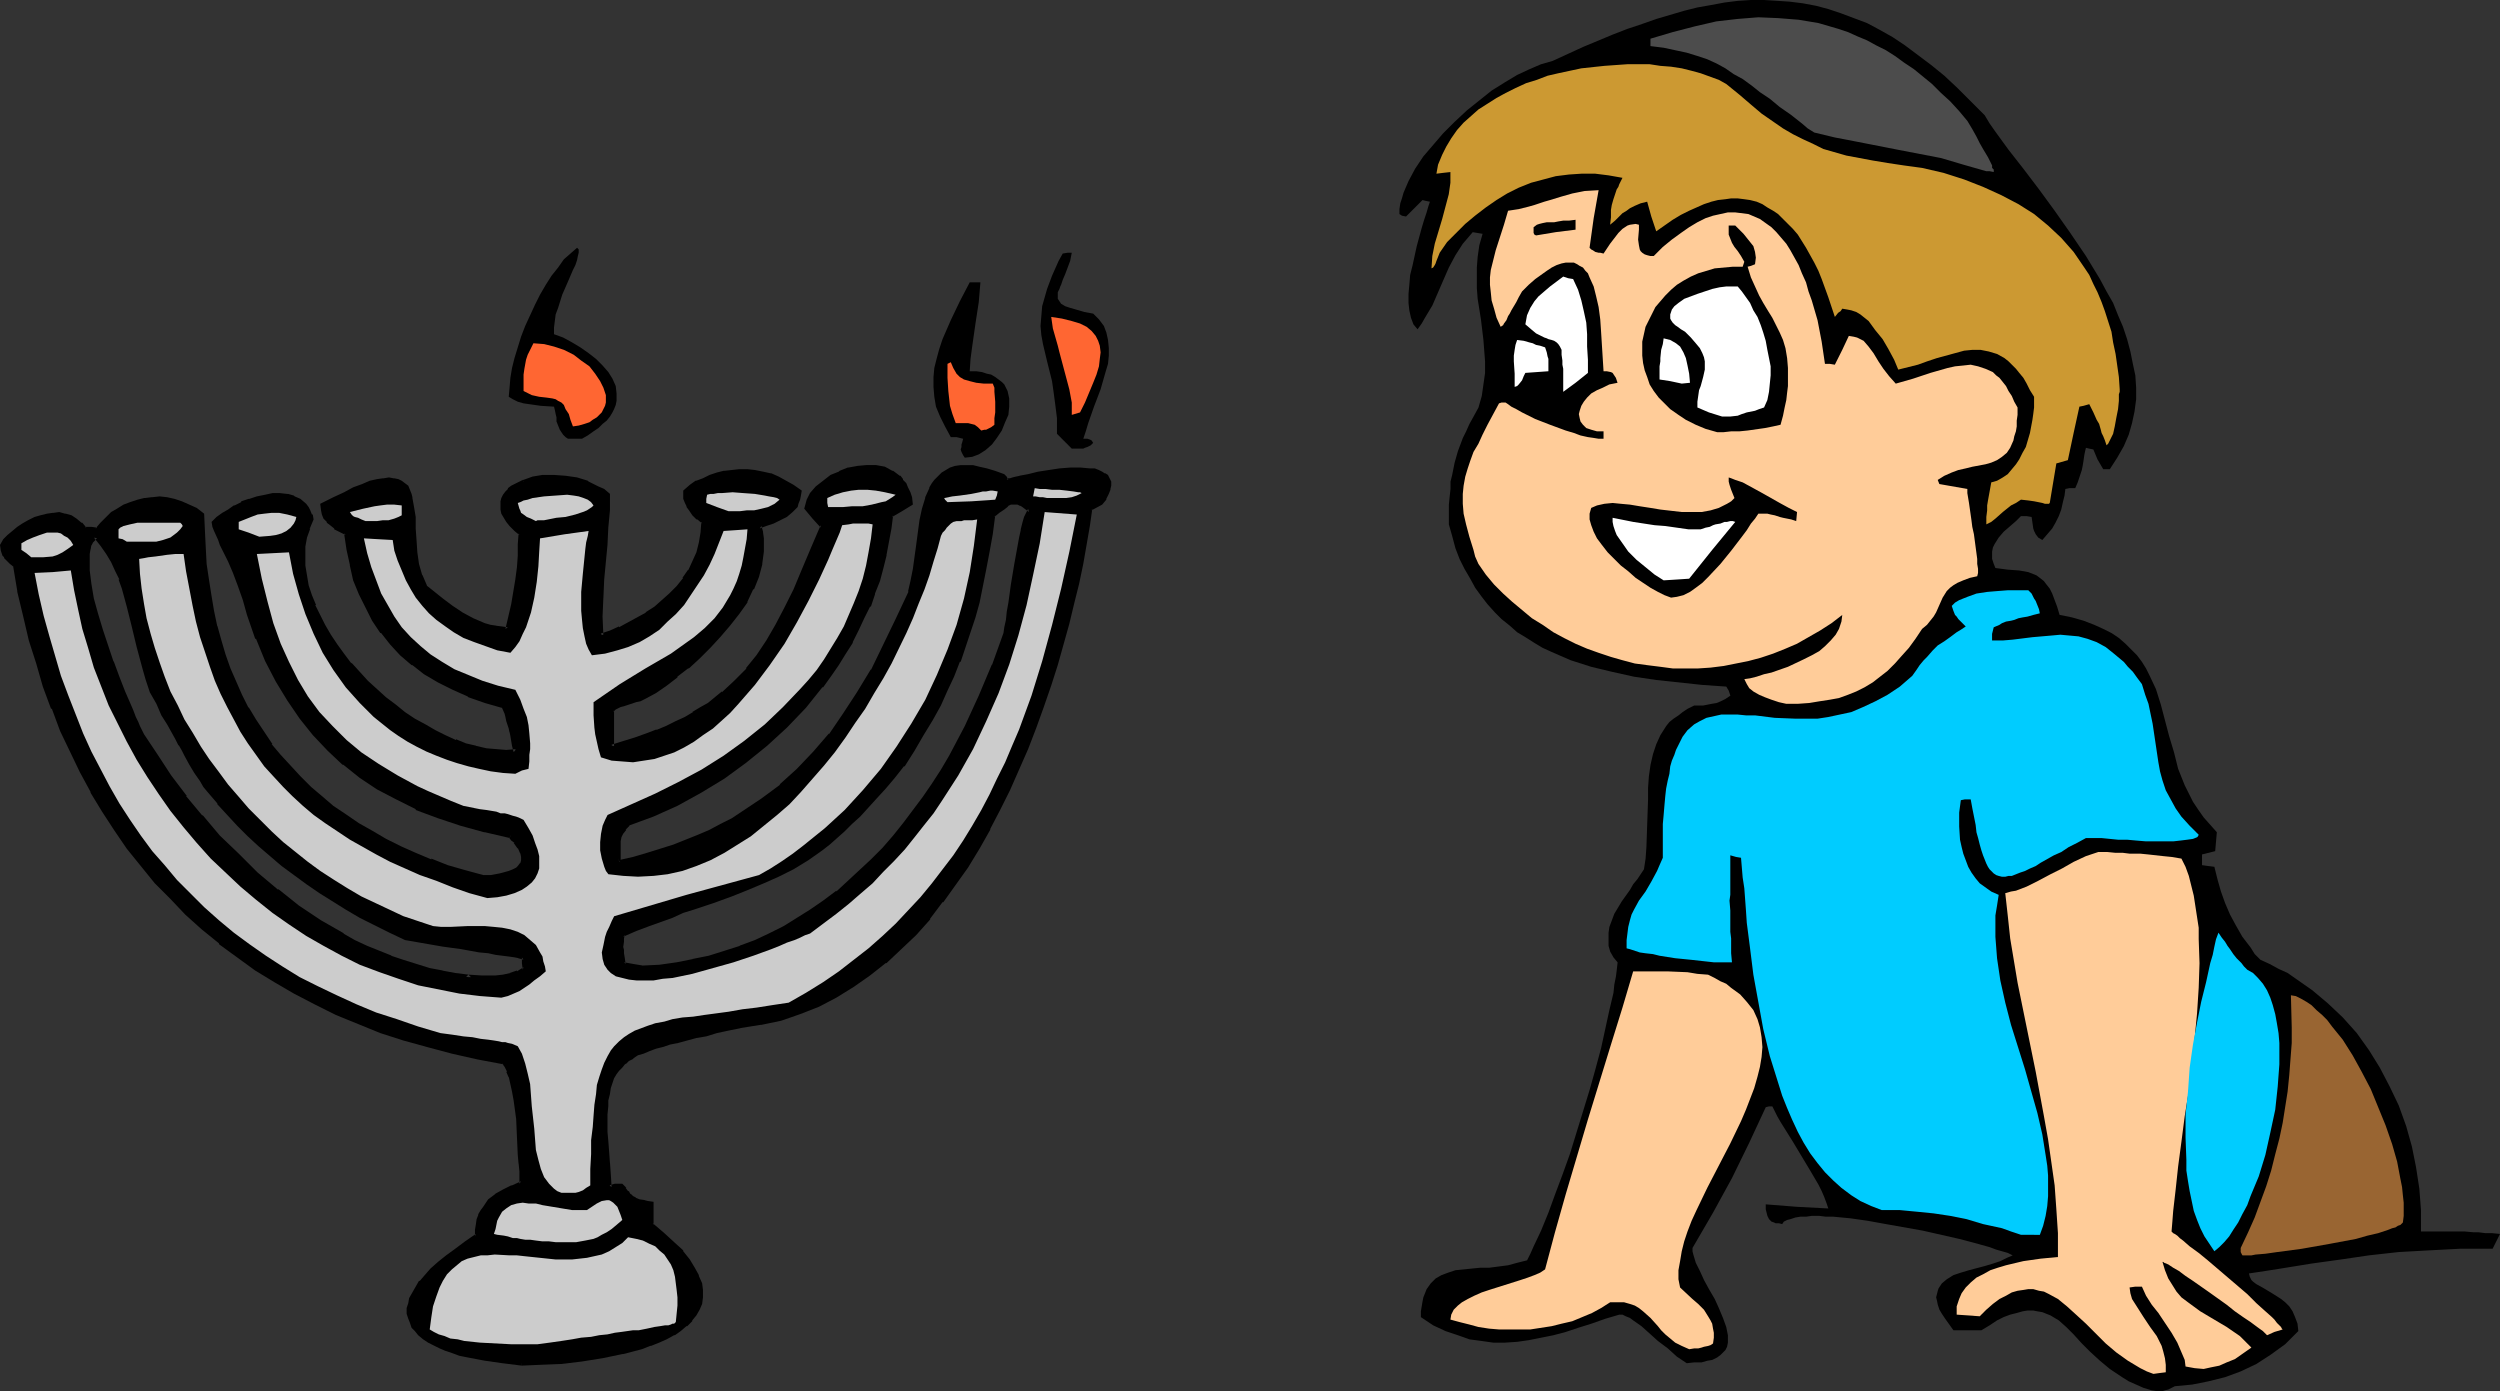
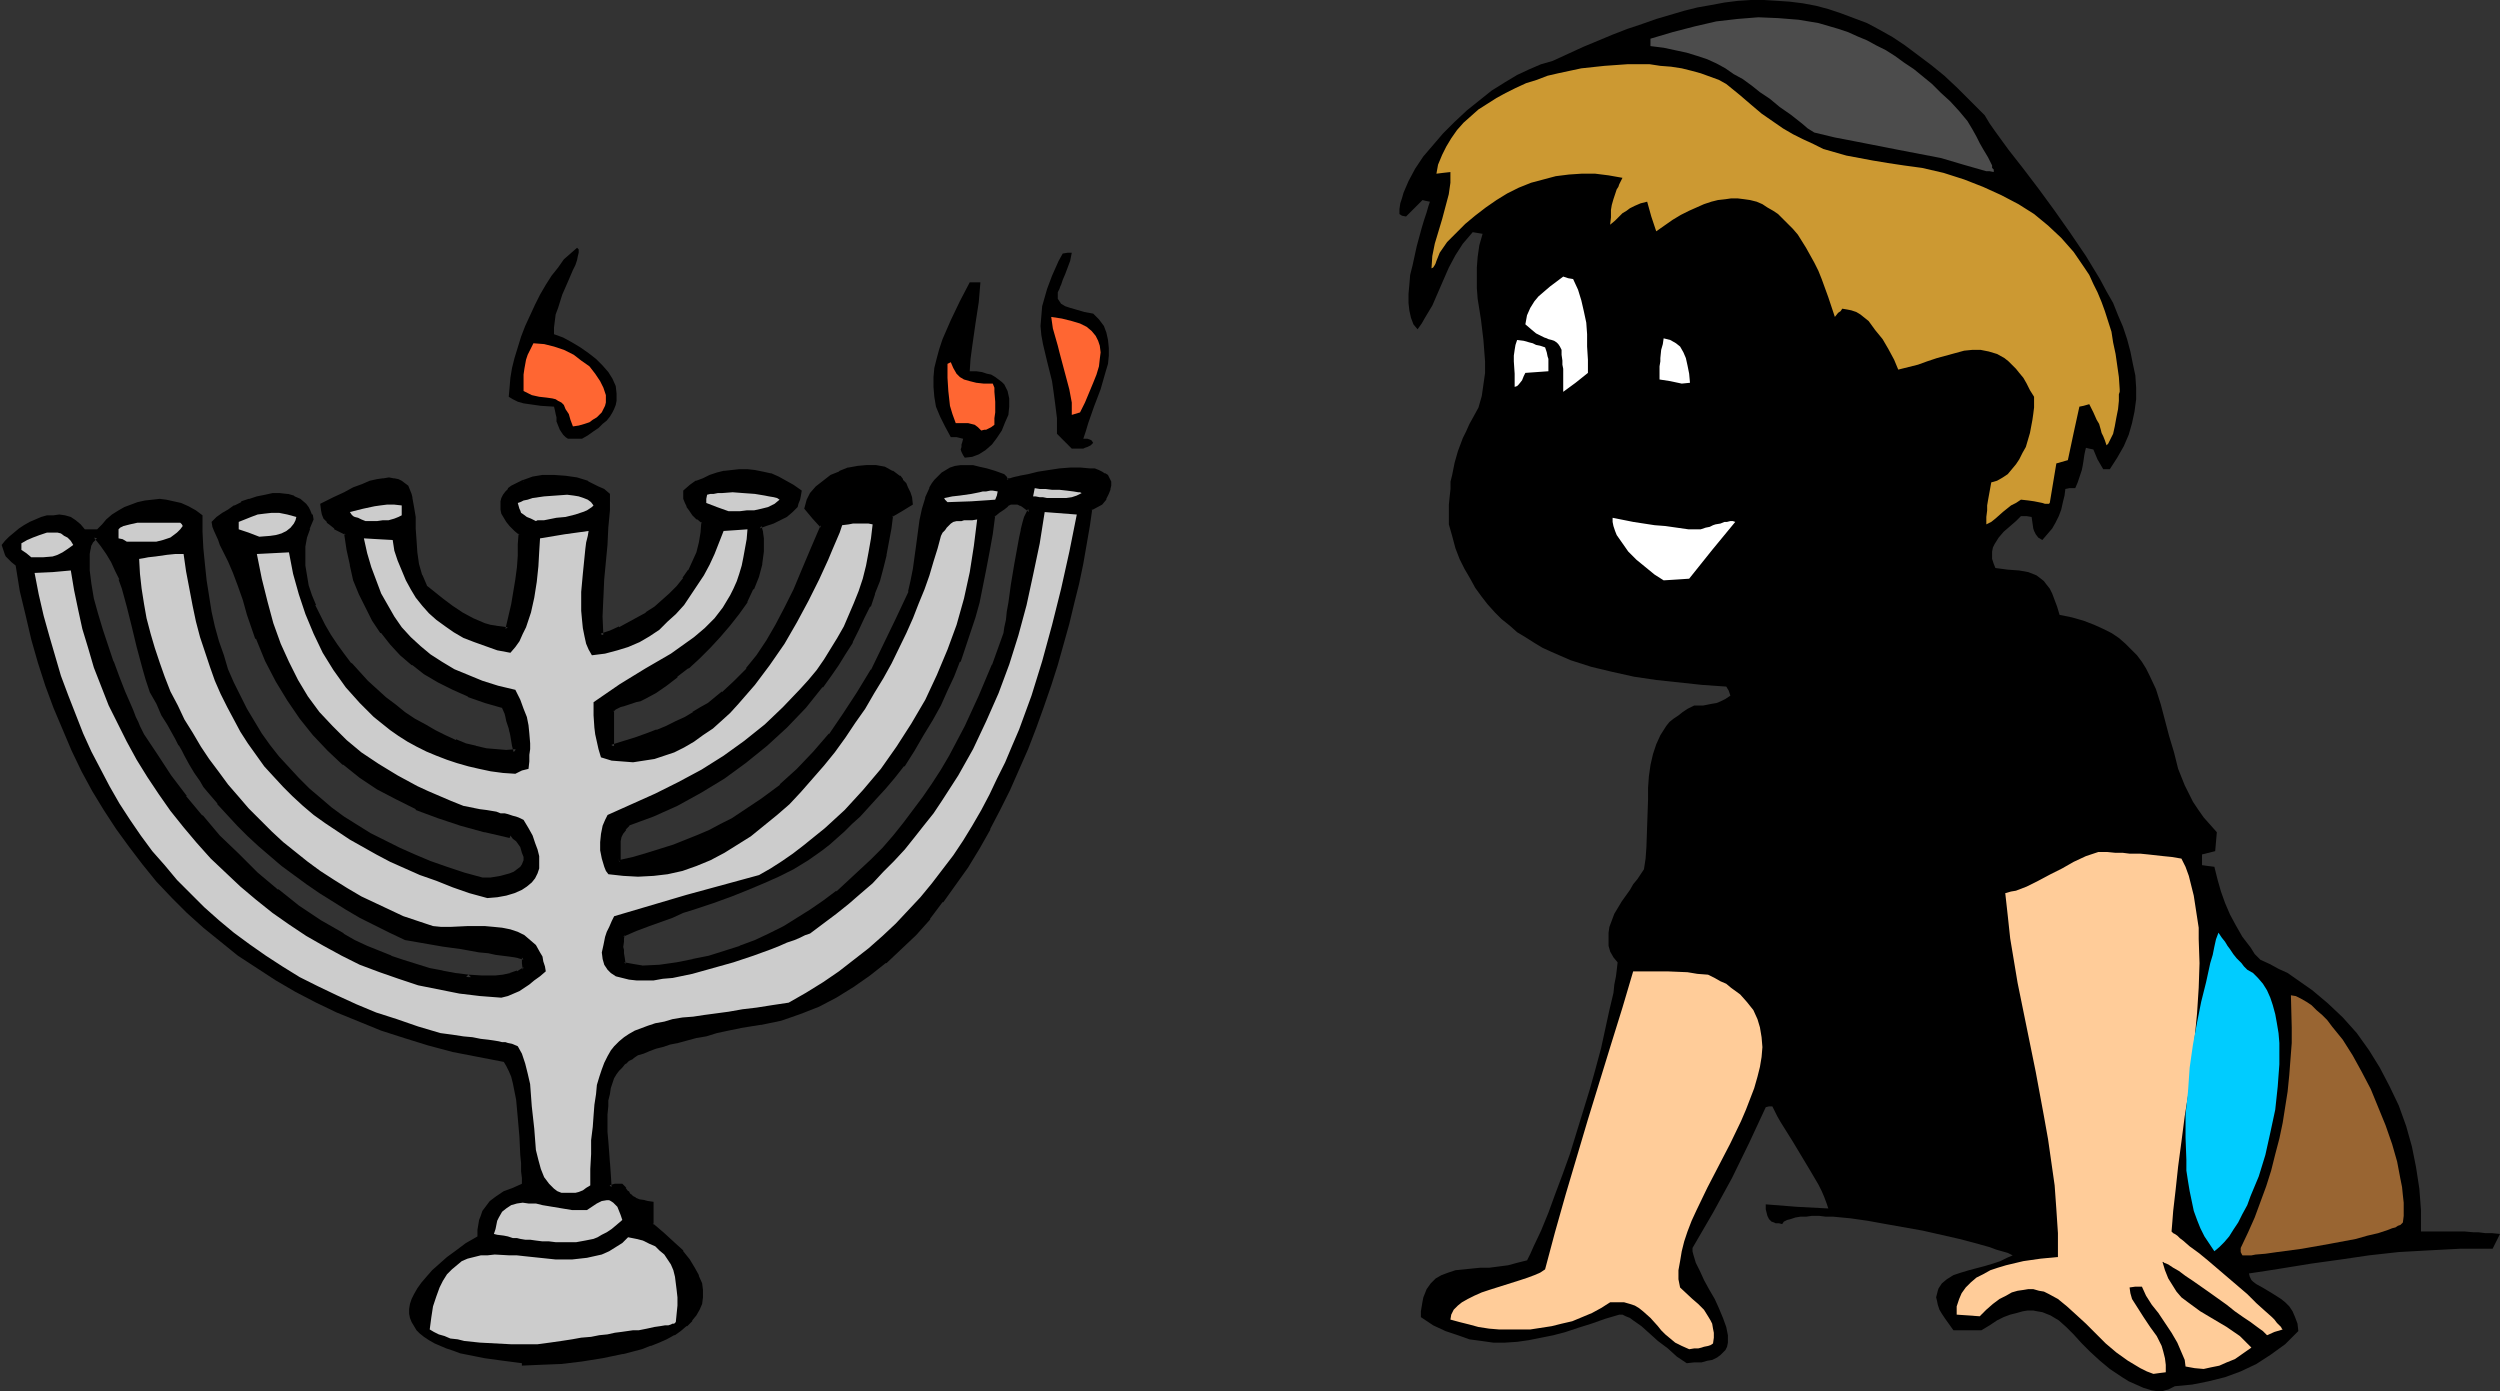
<svg xmlns="http://www.w3.org/2000/svg" xmlns:ns1="http://sodipodi.sourceforge.net/DTD/sodipodi-0.dtd" xmlns:ns2="http://www.inkscape.org/namespaces/inkscape" version="1.0" width="129.852mm" height="72.259mm" id="svg42" ns1:docname="Menorah &amp; Boy 2.wmf">
  <rect width="100%" height="100%" fill="#333333" stroke="none" />
  <ns1:namedview id="namedview42" pagecolor="#ffffff" bordercolor="#000000" borderopacity="0.25" ns2:showpageshadow="2" ns2:pageopacity="0.0" ns2:pagecheckerboard="0" ns2:deskcolor="#d1d1d1" ns2:document-units="mm" />
  <defs id="defs1">
    <pattern id="WMFhbasepattern" patternUnits="userSpaceOnUse" width="6" height="6" x="0" y="0" />
  </defs>
  <path style="fill:#000000;fill-opacity:1;fill-rule:evenodd;stroke:none" d="m 422.422,272.944 -1.616,-0.485 -1.454,-0.646 -1.454,-0.646 -1.293,-0.808 -2.424,-1.616 -1.939,-1.616 -1.939,-1.778 -1.616,-1.616 -1.616,-1.778 -1.454,-1.454 -1.454,-1.293 -1.616,-0.97 -0.808,-0.323 -0.808,-0.323 -0.97,-0.162 -0.808,-0.162 h -1.131 l -0.97,0.162 -1.131,0.323 -1.293,0.323 -1.293,0.485 -1.293,0.646 -1.454,0.97 -1.616,0.97 h -5.494 l -0.808,-1.131 -0.808,-1.131 -0.646,-0.97 -0.485,-0.808 -0.323,-0.97 -0.162,-0.808 -0.162,-0.646 0.162,-0.646 0.162,-0.646 0.162,-0.485 0.323,-0.485 0.323,-0.485 0.97,-0.808 1.293,-0.808 1.454,-0.485 1.616,-0.485 3.07,-0.808 1.616,-0.485 1.454,-0.485 1.293,-0.646 1.131,-0.485 -0.97,-0.485 -1.131,-0.323 -1.131,-0.323 -1.293,-0.485 -2.909,-0.808 -3.07,-0.808 -3.555,-0.808 -3.555,-0.808 -7.272,-1.293 -3.555,-0.646 -3.394,-0.485 -3.394,-0.323 h -1.454 l -1.293,-0.162 h -1.454 l -1.131,0.162 h -1.131 l -0.97,0.162 -0.97,0.323 -0.646,0.162 -0.646,0.323 -0.323,0.485 -0.646,-0.162 h -0.646 l -0.323,-0.162 -0.485,-0.162 -0.485,-0.485 -0.323,-0.646 -0.162,-0.646 -0.162,-0.646 v -0.485 -0.485 l 6.141,0.485 6.141,0.323 -0.323,-0.97 -0.485,-1.293 -0.485,-1.131 -0.646,-1.293 -1.616,-2.747 -3.394,-5.656 -1.616,-2.586 -0.808,-1.293 -0.646,-1.131 -0.485,-0.97 -0.485,-0.97 h -0.646 l -0.646,0.162 -3.232,6.949 -3.394,6.949 -3.717,6.787 -4.04,6.949 v 0.646 l 0.162,0.646 0.485,1.616 0.808,1.616 0.808,1.778 0.97,1.778 1.131,1.939 0.808,1.778 0.808,1.939 0.646,1.778 0.323,1.616 v 0.808 0.646 l -0.162,0.808 -0.323,0.646 -0.485,0.485 -0.485,0.485 -0.646,0.485 -0.97,0.485 -0.97,0.162 -1.131,0.323 h -1.454 l -1.454,0.162 -1.939,-1.293 -1.778,-1.616 -1.939,-1.454 -1.616,-1.454 -1.616,-1.454 -1.616,-1.131 -0.646,-0.485 -0.808,-0.323 -0.646,-0.323 h -0.646 l -2.747,0.808 -2.747,0.97 -2.586,0.808 -2.424,0.808 -2.424,0.646 -2.424,0.485 -2.424,0.485 -2.262,0.323 -2.424,0.162 h -2.262 l -2.262,-0.323 -2.424,-0.323 -2.262,-0.808 -2.424,-0.808 -2.424,-1.131 -2.424,-1.616 v -1.131 l 0.162,-0.97 0.162,-0.97 0.162,-0.808 0.323,-0.808 0.323,-0.808 0.808,-1.131 0.97,-0.97 1.131,-0.646 1.293,-0.485 1.454,-0.485 1.616,-0.162 1.616,-0.162 1.616,-0.162 h 1.778 l 3.717,-0.485 1.778,-0.485 1.939,-0.485 0.646,-1.293 0.646,-1.454 1.454,-3.07 1.454,-3.555 1.293,-3.555 1.454,-3.878 1.454,-4.04 2.586,-8.403 1.293,-4.202 1.131,-4.04 1.131,-4.202 0.808,-3.717 0.808,-3.717 0.808,-3.394 0.162,-1.616 0.323,-1.616 0.162,-1.293 0.162,-1.454 -0.808,-0.97 -0.646,-1.131 -0.323,-1.131 v -1.293 -1.293 l 0.162,-1.131 0.485,-1.293 0.485,-1.293 1.454,-2.424 1.616,-2.262 0.646,-1.131 0.808,-0.97 0.646,-0.97 0.646,-0.97 0.323,-2.101 0.162,-2.262 0.162,-4.686 0.162,-4.686 v -2.262 l 0.162,-2.262 0.323,-2.262 0.485,-2.101 0.646,-1.939 0.808,-1.778 1.131,-1.778 0.646,-0.808 0.808,-0.646 0.97,-0.646 0.808,-0.646 0.97,-0.646 1.293,-0.646 h 1.778 l 1.616,-0.323 0.97,-0.162 0.808,-0.323 0.97,-0.485 0.97,-0.646 -0.323,-0.97 -0.485,-0.808 -4.686,-0.323 -4.525,-0.485 -4.525,-0.485 -4.363,-0.646 -4.363,-0.97 -4.04,-0.97 -4.04,-1.293 -3.717,-1.616 -1.778,-0.808 -1.616,-0.97 -1.778,-1.131 -1.616,-0.97 -1.454,-1.293 -1.616,-1.293 -1.293,-1.293 -1.454,-1.616 -1.131,-1.454 -1.293,-1.778 -0.97,-1.778 -1.131,-1.939 -0.97,-1.939 -0.808,-2.101 -0.646,-2.424 -0.646,-2.262 v -2.101 -1.778 l 0.162,-1.616 0.162,-1.454 v -1.454 l 0.323,-1.293 0.485,-2.424 0.646,-2.262 0.485,-1.293 0.485,-1.293 0.646,-1.293 0.646,-1.454 0.808,-1.454 0.97,-1.778 0.646,-2.262 0.323,-2.262 0.323,-2.262 v -2.262 l -0.162,-2.101 -0.162,-2.101 -0.485,-4.04 -0.646,-4.04 -0.162,-2.101 v -1.939 -2.101 l 0.162,-2.101 0.323,-2.262 0.646,-2.262 -0.97,-0.162 -0.97,-0.162 -0.97,1.131 -0.97,1.131 -1.454,2.262 -1.293,2.424 -1.131,2.586 -2.101,4.848 -1.454,2.424 -0.646,1.131 -0.808,1.131 -0.808,-0.97 -0.485,-1.293 -0.323,-1.454 -0.162,-1.454 v -1.778 l 0.162,-1.778 0.162,-1.939 0.485,-1.939 0.808,-3.717 0.485,-1.778 0.485,-1.778 0.485,-1.616 0.485,-1.454 0.323,-1.131 0.162,-0.485 0.162,-0.485 -0.808,-0.162 -0.646,-0.162 -1.616,1.616 -1.616,1.616 -0.808,-0.162 -0.485,-0.323 v -0.97 l 0.162,-1.131 0.323,-0.97 0.323,-1.131 0.97,-2.262 1.293,-2.424 1.616,-2.424 1.939,-2.262 1.939,-2.262 2.262,-2.262 2.424,-2.262 2.424,-1.939 2.424,-1.939 2.586,-1.616 2.424,-1.454 2.424,-1.131 2.262,-0.97 1.131,-0.323 1.131,-0.323 5.979,-2.747 5.818,-2.424 2.909,-1.131 2.909,-0.97 2.747,-0.97 2.747,-0.808 2.747,-0.808 2.586,-0.646 2.747,-0.485 2.586,-0.485 2.586,-0.323 L 343.723,0 h 2.586 l 2.586,0.162 2.424,0.162 2.586,0.323 2.586,0.485 2.424,0.646 2.424,0.808 2.586,0.97 2.586,0.97 2.424,1.293 2.586,1.454 2.424,1.616 2.586,1.939 2.586,1.939 2.586,2.101 2.586,2.424 2.586,2.586 2.747,2.747 0.97,1.616 1.131,1.616 1.293,1.778 1.293,1.778 2.909,3.717 3.07,4.04 3.07,4.202 3.07,4.363 3.07,4.525 2.747,4.525 1.293,2.424 1.293,2.262 0.97,2.424 0.97,2.262 0.808,2.424 0.646,2.424 0.485,2.424 0.485,2.262 0.162,2.424 v 2.262 l -0.323,2.424 -0.485,2.262 -0.646,2.262 -0.97,2.262 -1.293,2.262 -1.454,2.262 h -1.293 l -1.131,-1.939 -0.808,-1.939 -0.808,-0.162 -0.646,-0.162 -0.162,0.646 -0.162,0.808 -0.162,1.131 -0.162,0.97 -0.162,0.808 -0.485,1.454 -0.323,0.97 -0.485,1.131 h -1.131 l -0.808,0.162 -0.162,1.293 -0.323,1.293 -0.323,1.454 -0.485,1.293 -0.646,1.293 -0.646,1.131 -0.97,1.131 -0.97,1.131 -0.808,-0.485 -0.485,-0.646 -0.323,-0.646 -0.162,-0.485 -0.323,-2.262 -0.97,-0.162 h -1.131 l -0.97,0.97 -2.424,2.101 -0.97,1.131 -0.808,1.293 -0.323,0.646 -0.162,0.808 v 0.646 0.808 l 0.323,0.97 0.323,0.808 2.424,0.323 2.262,0.162 1.778,0.323 0.808,0.323 0.808,0.323 0.646,0.485 0.808,0.646 0.485,0.646 0.646,0.808 0.485,0.97 0.485,1.293 0.485,1.293 0.485,1.616 2.424,0.485 2.262,0.646 2.101,0.808 1.778,0.808 1.616,0.808 1.454,0.97 1.293,1.131 1.131,1.131 1.131,1.131 0.97,1.293 0.808,1.293 0.646,1.293 1.293,2.747 0.97,3.07 0.808,3.07 0.808,3.07 0.97,3.232 0.808,3.232 1.293,3.232 0.808,1.616 0.808,1.616 0.97,1.454 1.131,1.616 1.293,1.454 1.293,1.454 -0.323,3.717 -2.586,0.646 v 2.101 l 1.131,0.162 1.293,0.162 0.646,2.586 0.646,2.262 0.808,2.262 0.97,2.262 1.131,2.101 1.293,2.262 1.616,2.101 0.808,1.293 1.131,1.131 1.778,0.808 1.778,0.97 1.778,0.808 1.616,1.131 3.232,2.262 3.07,2.586 2.909,2.747 2.747,3.07 2.424,3.394 2.101,3.394 1.939,3.717 1.778,3.717 1.454,4.04 1.131,4.04 0.808,4.04 0.646,4.202 0.323,4.202 v 4.202 h 1.131 1.131 1.778 2.909 1.616 l 1.778,0.162 h 0.97 l 1.293,0.162 h 1.293 l 1.616,0.162 -1.454,2.909 h -6.464 l -6.141,0.323 -5.818,0.323 -5.818,0.646 -5.494,0.808 -5.818,0.808 -5.979,0.97 -3.07,0.485 -3.232,0.485 0.162,0.646 0.323,0.646 0.323,0.323 0.646,0.485 1.454,0.808 1.616,0.97 1.778,1.131 0.808,0.646 0.808,0.808 0.646,0.97 0.485,1.131 0.485,1.293 0.162,1.454 -1.293,1.293 -1.293,1.293 -2.909,2.101 -2.747,1.778 -3.07,1.454 -3.07,1.131 -3.232,0.808 -3.232,0.646 -3.394,0.323 -0.646,0.323 -0.646,0.323 -0.646,0.162 -0.485,0.162 h -1.131 z" id="path1" />
  <path style="fill:#ffcc99;fill-opacity:1;fill-rule:evenodd;stroke:none" d="m 422.745,269.712 -1.293,-0.485 -1.293,-0.646 -2.424,-1.454 -2.262,-1.616 -2.101,-1.778 -3.878,-3.878 -1.939,-1.778 -1.778,-1.616 -1.778,-1.454 -1.778,-0.97 -0.97,-0.485 -0.97,-0.162 -1.131,-0.323 h -0.97 l -0.97,0.162 -1.131,0.162 -1.131,0.323 -1.131,0.646 -1.293,0.646 -1.293,0.97 -1.293,1.131 -1.293,1.293 -2.262,-0.162 -2.262,-0.162 v -1.616 l 0.485,-1.454 0.485,-1.131 0.808,-1.131 0.97,-0.97 1.131,-0.97 1.293,-0.646 1.454,-0.808 1.454,-0.485 1.616,-0.485 3.394,-0.808 3.394,-0.485 3.394,-0.323 v -4.686 l -0.323,-4.848 -0.323,-4.525 -0.646,-4.525 -0.646,-4.525 -0.808,-4.525 -1.616,-8.726 -1.778,-8.726 -1.778,-8.726 -1.454,-8.726 -0.485,-4.525 -0.485,-4.363 1.131,-0.323 0.97,-0.162 2.101,-0.808 2.262,-1.131 2.424,-1.293 2.262,-1.131 2.262,-1.293 2.424,-1.131 2.424,-0.808 h 1.778 l 1.616,0.162 h 1.454 l 1.293,0.162 h 1.131 0.97 l 1.616,0.162 2.909,0.323 1.616,0.162 0.97,0.162 0.97,0.162 0.808,1.616 0.646,1.778 0.485,1.939 0.485,1.939 0.323,2.101 0.323,2.101 0.323,2.101 v 2.262 l 0.162,4.686 -0.162,4.848 -0.323,5.01 -0.485,5.01 -1.131,10.181 -0.808,5.01 -0.646,5.01 -0.646,4.848 -0.485,4.525 -0.485,4.202 -0.162,2.101 -0.162,1.939 0.162,0.162 0.162,0.162 0.323,0.162 0.485,0.323 0.485,0.485 0.646,0.485 1.293,1.131 1.778,1.293 1.778,1.454 7.757,6.626 1.778,1.778 1.616,1.454 1.454,1.293 0.485,0.485 0.485,0.646 0.485,0.485 0.323,0.323 0.162,0.323 0.162,0.162 -1.616,0.485 -1.454,0.646 -0.808,-0.808 -1.131,-0.808 -1.293,-0.97 -1.454,-0.97 -1.616,-1.131 -1.616,-1.293 -3.394,-2.424 -1.616,-1.131 -1.616,-1.131 -1.454,-0.97 -1.293,-0.97 -1.131,-0.646 -0.97,-0.646 -0.808,-0.323 -0.162,-0.162 h -0.162 l 0.485,1.616 0.646,1.616 0.808,1.293 0.808,1.293 0.97,1.131 1.293,0.97 2.424,1.778 5.171,3.07 2.586,1.778 1.131,1.131 1.131,1.131 -1.616,1.131 -1.616,1.131 -1.616,0.646 -1.454,0.646 -1.616,0.323 -1.454,0.323 -1.778,-0.162 -1.778,-0.323 -0.162,-1.293 -0.485,-1.131 -0.97,-2.262 -1.131,-1.939 -1.293,-1.939 -1.293,-1.939 -1.293,-1.616 -1.131,-1.778 -0.808,-1.778 h -1.293 l -1.131,0.162 0.162,1.131 0.323,1.131 1.131,1.778 1.131,1.778 1.293,1.939 1.293,1.778 0.485,0.97 0.485,0.97 0.323,1.131 0.323,1.293 0.162,1.293 v 1.454 l -1.293,0.162 z" id="path2" />
  <path style="fill:#000000;fill-opacity:1;fill-rule:evenodd;stroke:none" d="m 126.048,190.043 3.394,-0.323 3.394,-0.323 3.232,-0.646 3.232,-0.808 3.07,-0.808 3.07,-1.131 2.909,-1.131 2.909,-1.293 2.747,-1.454 2.747,-1.454 2.586,-1.616 2.586,-1.939 2.424,-1.778 2.424,-2.101 2.262,-2.101 2.262,-2.101 2.262,-2.262 2.101,-2.424 1.939,-2.424 1.939,-2.586 1.939,-2.586 1.778,-2.747 1.778,-2.747 1.616,-2.747 3.07,-5.818 2.909,-5.979 2.586,-6.141 2.101,-6.141 0.323,-1.293 0.323,-1.454 0.162,-1.454 0.323,-1.778 0.485,-3.717 0.485,-3.717 0.646,-3.717 0.323,-1.616 0.323,-1.616 0.323,-1.293 0.485,-1.131 0.323,-0.97 0.485,-0.485 -0.808,-0.485 -0.485,-0.485 -0.646,-0.323 -0.485,-0.162 -0.485,-0.162 h -0.323 l -0.808,0.162 -0.646,0.323 -0.808,0.646 -0.485,0.323 -0.323,0.323 -1.131,0.808 -0.485,3.717 -0.646,3.394 -0.485,3.394 -0.808,3.232 -0.646,3.232 -0.808,2.909 -0.808,3.07 -0.97,2.747 -1.131,2.909 -1.131,2.909 -1.293,2.747 -1.454,2.909 -1.454,2.909 -1.778,2.909 -1.778,2.909 -2.101,3.07 -1.778,2.262 -1.778,2.101 -1.778,1.939 -1.616,1.778 -1.616,1.778 -1.616,1.454 -1.454,1.454 -1.454,1.293 -1.454,1.293 -1.454,0.97 -2.747,2.101 -2.747,1.616 -2.909,1.616 -2.909,1.293 -3.07,1.293 -3.232,1.131 -3.555,1.293 -1.939,0.646 -1.939,0.646 -2.101,0.808 -2.101,0.808 -2.262,0.808 -2.262,0.97 -2.586,0.808 -2.586,1.131 -0.162,0.808 v 0.646 l -0.162,1.131 0.162,0.485 v 0.808 l 0.162,0.808 0.323,1.293 1.778,0.323 z m -23.594,77.568 -3.717,-0.485 -3.555,-0.485 -3.232,-0.646 -1.616,-0.323 -1.293,-0.485 -1.454,-0.485 -1.131,-0.485 -1.131,-0.485 -1.131,-0.646 -0.97,-0.646 -0.808,-0.646 -0.646,-0.646 -0.485,-0.808 -0.485,-0.808 -0.323,-0.808 -0.162,-0.808 v -0.97 l 0.162,-0.97 0.323,-0.97 0.485,-0.97 0.646,-1.131 0.808,-1.131 0.97,-1.131 1.131,-1.293 1.454,-1.293 1.454,-1.293 1.778,-1.293 1.939,-1.454 2.262,-1.293 v -1.293 l 0.162,-0.97 0.162,-0.97 0.323,-0.808 0.323,-0.97 0.485,-0.646 0.97,-1.293 1.293,-0.97 1.454,-0.97 1.778,-0.646 1.778,-0.808 v -1.131 l -0.162,-1.293 v -1.616 l -0.162,-1.616 -0.162,-3.555 -0.323,-3.717 -0.323,-3.555 -0.323,-1.616 -0.323,-1.616 -0.323,-1.293 -0.485,-1.131 -0.485,-0.97 -0.485,-0.808 -5.01,-0.97 -5.01,-0.97 -4.848,-1.293 -4.686,-1.454 -4.525,-1.454 -4.363,-1.778 -4.363,-1.778 -4.04,-1.939 -4.04,-2.101 -3.878,-2.262 -3.717,-2.424 -3.717,-2.424 -3.394,-2.747 -3.394,-2.747 -3.232,-2.909 -2.909,-2.909 -3.07,-3.232 -2.747,-3.394 -2.586,-3.394 -2.586,-3.555 -2.424,-3.717 -2.262,-3.717 -2.101,-3.878 -1.939,-4.04 -1.778,-4.202 -1.778,-4.202 -1.616,-4.363 -1.454,-4.525 -1.293,-4.525 -1.131,-4.848 -1.131,-4.686 -0.808,-5.01 -0.808,-0.646 -0.646,-0.646 -0.485,-0.485 -0.162,-0.323 -0.323,-0.97 -0.323,-0.97 0.646,-0.808 0.808,-0.808 0.97,-0.808 0.97,-0.808 0.97,-0.646 1.131,-0.646 1.131,-0.485 1.131,-0.485 1.131,-0.323 h 1.293 l 1.131,-0.162 1.131,0.162 1.131,0.323 0.97,0.646 0.97,0.808 0.808,0.97 h 1.131 1.293 l 0.97,-0.97 0.808,-0.97 1.131,-0.97 1.293,-0.808 1.131,-0.646 1.293,-0.485 1.293,-0.485 1.454,-0.323 1.454,-0.162 1.454,-0.162 1.293,0.162 1.454,0.323 1.454,0.323 1.454,0.646 1.454,0.808 1.293,0.97 v 3.232 l 0.162,3.232 0.323,3.232 0.323,3.07 0.485,3.07 0.485,3.07 0.646,2.909 0.808,2.909 0.97,2.747 0.808,2.747 1.131,2.586 1.293,2.586 1.293,2.586 1.454,2.424 1.454,2.424 1.616,2.262 1.778,2.262 1.939,2.101 1.939,2.101 2.101,2.101 2.101,1.778 2.262,1.939 2.424,1.778 2.586,1.616 2.586,1.616 2.909,1.454 2.909,1.454 2.909,1.293 3.07,1.293 3.232,1.131 3.394,1.131 3.555,0.97 h 1.616 l 1.939,-0.323 1.778,-0.485 0.808,-0.323 0.646,-0.485 0.646,-0.485 0.323,-0.485 0.323,-0.808 v -0.646 l -0.323,-0.808 -0.323,-1.131 -0.808,-1.131 -0.646,-0.485 -0.485,-0.646 -5.01,-1.131 -4.686,-1.293 -4.363,-1.454 -4.202,-1.616 -4.04,-1.939 -3.555,-2.101 -3.555,-2.262 -3.232,-2.424 -2.909,-2.747 -2.909,-3.07 -2.586,-3.232 -2.424,-3.394 -2.262,-3.717 -1.939,-4.04 -1.939,-4.363 -1.778,-4.525 -0.646,-3.07 -0.97,-2.747 -0.97,-2.586 -1.131,-2.262 -0.97,-2.262 -0.485,-0.97 -0.485,-0.97 -0.646,-1.778 -0.323,-0.808 -0.162,-0.808 0.808,-0.646 0.97,-0.808 1.131,-0.646 1.293,-0.646 1.454,-0.808 1.454,-0.485 1.454,-0.646 1.454,-0.323 1.454,-0.162 h 1.454 l 1.454,0.162 1.293,0.323 1.131,0.646 0.97,0.808 0.323,0.646 0.485,0.646 0.323,0.646 0.162,0.808 -0.646,1.616 -0.646,1.939 -0.162,1.778 -0.162,1.778 0.162,1.939 0.162,1.939 0.323,1.939 0.646,2.101 0.808,1.939 0.808,1.939 1.131,2.101 1.131,1.778 1.293,1.939 1.293,1.939 1.616,1.778 1.454,1.778 1.616,1.778 1.778,1.616 1.778,1.616 1.939,1.454 1.939,1.454 1.939,1.293 1.939,1.293 2.101,1.131 1.939,0.97 2.101,0.808 2.101,0.646 1.939,0.646 2.101,0.485 1.939,0.162 1.939,0.162 1.939,-0.162 -0.323,-1.131 -0.162,-1.131 -0.162,-0.808 -0.162,-0.808 -0.162,-0.808 -0.162,-0.485 -0.323,-0.97 -0.162,-0.808 -0.323,-0.646 -0.323,-0.646 -0.323,-0.808 -3.394,-0.97 -3.232,-1.131 -3.07,-1.293 -2.909,-1.454 -2.586,-1.616 -2.424,-1.778 -2.262,-1.939 -1.939,-2.101 -1.778,-2.262 -1.616,-2.262 -1.454,-2.586 -1.131,-2.586 -1.131,-2.747 -0.808,-2.909 -0.485,-3.07 -0.485,-3.07 -1.131,-0.646 -0.97,-0.646 -0.808,-0.646 -0.646,-0.485 -0.485,-0.646 -0.323,-0.808 -0.162,-0.808 -0.162,-0.808 2.262,-1.293 2.101,-0.97 1.939,-0.97 1.616,-0.646 1.454,-0.485 1.293,-0.323 1.293,-0.323 h 0.97 0.97 l 0.808,0.162 0.646,0.323 0.485,0.485 0.485,0.485 0.485,0.646 0.162,0.646 0.323,0.808 0.323,1.778 0.162,2.101 v 2.101 l 0.162,2.262 0.162,2.424 0.485,2.424 0.646,2.262 0.323,0.97 0.646,1.131 1.454,1.293 1.778,1.293 1.778,1.454 1.939,1.293 2.262,1.131 2.262,0.97 1.131,0.323 1.131,0.323 1.293,0.162 1.131,0.162 1.131,-5.01 0.808,-4.848 0.323,-2.262 0.162,-2.424 v -2.262 -2.101 l -0.808,-0.808 -0.97,-0.808 -0.646,-0.97 -0.485,-0.646 -0.323,-0.808 -0.162,-0.646 -0.162,-0.808 0.162,-0.646 0.162,-0.646 0.162,-0.646 0.485,-0.485 0.485,-0.485 0.646,-0.485 0.646,-0.485 1.454,-0.808 1.939,-0.485 1.939,-0.323 2.101,-0.162 2.262,0.323 2.101,0.323 2.262,0.646 1.939,0.97 1.131,0.646 0.808,0.646 v 3.07 l -0.162,3.394 -0.323,3.232 -0.323,3.394 -0.323,3.555 -0.162,3.555 -0.162,3.717 0.162,3.717 1.778,-0.646 1.939,-0.646 1.778,-0.808 1.778,-0.97 1.778,-1.131 1.616,-1.131 1.616,-1.293 1.454,-1.293 1.454,-1.454 1.293,-1.616 0.97,-1.616 0.97,-1.778 0.808,-1.778 0.485,-1.939 0.323,-2.101 0.162,-2.101 -1.131,-0.808 -0.808,-0.808 -0.646,-0.808 -0.485,-0.808 -0.323,-0.646 -0.162,-0.808 -0.162,-1.293 1.131,-0.808 1.293,-0.808 1.293,-0.646 1.293,-0.646 1.454,-0.323 1.293,-0.323 1.454,-0.323 h 1.616 1.454 l 1.454,0.162 1.616,0.162 1.454,0.485 1.454,0.646 1.454,0.646 1.454,0.808 1.293,0.97 -0.162,0.808 v 0.808 l -0.323,0.646 -0.323,0.485 -0.808,0.97 -0.97,0.97 -1.293,0.646 -1.293,0.485 -1.454,0.485 -1.293,0.485 0.323,1.293 0.162,1.293 v 1.131 1.293 l -0.323,2.424 -0.646,2.424 -0.97,2.424 -1.293,2.424 -1.454,2.424 -1.778,2.262 -1.939,2.101 -1.939,2.101 -2.101,2.101 -2.101,1.939 -2.262,1.616 -2.101,1.616 -2.101,1.454 -1.939,1.293 -0.97,0.323 -0.808,0.162 -0.808,0.323 -0.646,0.162 -0.97,0.323 -0.646,0.323 -0.485,0.162 -0.485,0.162 -0.646,0.646 v 7.11 l 2.424,-0.646 2.262,-0.646 2.262,-0.808 1.939,-0.808 2.101,-0.808 1.778,-0.808 1.778,-0.97 1.616,-0.808 1.616,-0.97 1.454,-0.97 2.747,-2.101 2.424,-2.262 2.424,-2.424 1.939,-2.747 2.101,-2.747 1.778,-3.232 1.616,-3.232 1.778,-3.717 1.778,-3.878 1.616,-4.202 1.939,-4.525 -1.616,-1.778 -1.454,-1.778 0.323,-1.293 0.808,-1.454 0.97,-1.131 1.293,-1.131 1.454,-0.97 1.616,-0.808 1.778,-0.646 1.778,-0.323 1.778,-0.323 1.778,0.162 1.616,0.323 1.454,0.646 0.808,0.485 0.646,0.485 0.485,0.646 0.485,0.646 0.485,0.808 0.323,0.97 0.323,0.97 0.162,0.97 -1.939,1.293 -1.939,1.131 -0.323,2.586 -0.323,2.586 -0.485,2.586 -0.646,2.586 -0.808,2.424 -0.808,2.586 -0.97,2.424 -1.131,2.262 -1.131,2.424 -1.293,2.262 -1.293,2.262 -1.454,2.262 -1.454,2.101 -1.616,2.101 -3.232,4.04 -3.717,3.878 -3.878,3.555 -4.04,3.394 -4.363,3.07 -4.363,2.747 -4.686,2.424 -4.686,2.262 -4.848,1.778 -0.808,0.808 -0.485,0.808 -0.485,0.808 -0.162,0.808 v 0.808 0.97 1.131 l 0.162,1.454 2.747,-0.646 2.747,-0.808 2.747,-0.808 2.586,-0.97 4.848,-1.778 2.262,-1.131 2.262,-1.131 2.101,-1.131 2.101,-1.131 3.878,-2.586 3.555,-2.909 3.394,-3.07 3.232,-3.394 3.07,-3.555 2.909,-3.878 2.747,-4.202 2.586,-4.525 2.586,-4.848 2.424,-5.171 2.424,-5.494 0.485,-2.101 0.323,-2.262 0.646,-4.848 0.808,-4.848 0.323,-2.101 0.646,-2.262 0.808,-1.778 0.485,-0.808 0.485,-0.808 1.293,-1.293 0.808,-0.485 0.808,-0.323 0.97,-0.323 0.97,-0.162 1.131,-0.162 1.131,0.162 1.454,0.162 1.293,0.323 1.616,0.646 1.616,0.646 0.485,0.323 0.323,0.485 h 0.162 0.162 l 0.485,-0.162 h 0.485 l 0.646,-0.162 0.646,-0.162 1.616,-0.323 1.939,-0.485 4.202,-0.646 2.101,-0.162 h 2.101 1.778 l 0.808,0.162 0.808,0.162 0.646,0.323 0.485,0.323 0.485,0.323 0.323,0.485 0.162,0.646 v 0.646 l -0.162,0.646 -0.323,0.808 -0.485,0.97 -0.646,0.97 -1.939,0.97 -0.646,3.555 -0.485,3.717 -0.808,3.717 -0.808,3.717 -0.97,3.878 -0.97,4.04 -1.131,4.04 -1.131,4.04 -1.293,4.202 -1.293,4.04 -1.454,4.04 -1.616,4.202 -1.778,3.878 -1.778,4.04 -1.939,3.878 -1.939,3.878 -2.262,3.878 -2.262,3.555 -2.262,3.555 -2.586,3.394 -2.424,3.232 -2.747,3.07 -2.909,2.747 -2.909,2.747 -3.07,2.424 -3.394,2.262 -3.232,2.101 -3.555,1.616 -3.555,1.454 -3.717,1.293 -3.878,0.808 -4.04,0.646 -2.424,0.646 -2.262,0.485 -1.939,0.485 -2.101,0.485 -1.778,0.323 -1.778,0.485 -1.616,0.485 -1.454,0.323 -1.293,0.485 -1.293,0.323 -1.131,0.485 -1.131,0.485 -0.97,0.485 -0.808,0.646 -0.808,0.485 -0.646,0.808 -0.646,0.646 -0.646,0.808 -0.323,0.808 -0.485,0.97 -0.323,1.131 -0.162,0.97 -0.162,1.293 -0.162,1.293 -0.162,1.616 v 3.394 l 0.162,1.778 0.162,2.101 0.162,2.262 0.162,2.262 0.323,2.586 1.131,-0.323 h 1.131 l 0.485,0.646 0.485,0.646 0.485,0.485 0.485,0.485 0.646,0.323 0.808,0.485 1.131,0.162 0.646,0.162 0.808,0.162 v 4.04 l 2.101,1.939 1.939,1.778 1.778,1.616 1.293,1.778 0.97,1.454 0.808,1.616 0.485,1.293 0.162,1.454 v 1.293 l -0.162,1.131 -0.485,1.131 -0.485,1.131 -0.808,0.97 -0.97,0.97 -1.131,0.808 -1.293,0.808 -1.454,0.808 -1.454,0.808 -1.616,0.646 -1.778,0.485 -3.717,0.97 -3.878,0.97 -4.04,0.485 -4.04,0.485 -4.04,0.162 z M 91.95,191.82 h 2.586 l 2.747,0.162 1.454,-0.162 1.454,-0.323 1.454,-0.485 1.454,-0.646 -0.323,-1.293 v -1.131 h -0.323 l -0.646,-0.323 h -0.808 l -0.97,-0.323 -1.293,-0.162 -1.454,-0.162 -1.454,-0.323 -1.616,-0.162 -3.555,-0.485 -3.717,-0.646 -3.717,-0.485 -3.555,-0.646 -3.07,-1.454 -2.909,-1.454 -2.747,-1.616 -2.747,-1.616 -2.747,-1.616 -2.586,-1.616 -2.424,-1.616 -2.424,-1.778 -2.424,-1.778 -2.262,-1.939 -2.262,-1.939 -2.101,-1.939 -2.101,-2.101 -2.101,-2.101 -1.778,-2.101 -1.939,-2.262 -0.646,-1.131 -0.646,-0.97 -1.131,-1.778 -0.97,-1.616 -1.131,-1.778 -0.485,-0.97 -0.646,-0.97 -0.646,-1.131 -0.808,-1.454 -0.808,-1.616 -0.97,-1.778 -1.131,-2.101 -1.293,-2.262 -0.646,-2.424 -0.646,-2.101 -1.131,-4.363 -0.97,-4.04 -0.97,-3.878 -1.131,-3.555 -0.485,-1.778 -0.808,-1.778 -0.808,-1.616 -0.97,-1.616 -1.131,-1.778 -1.131,-1.616 -0.646,0.485 -0.323,0.646 -0.323,0.646 -0.323,0.808 -0.162,0.97 v 0.97 1.131 1.131 l 0.323,2.747 0.646,2.747 0.646,3.07 0.97,3.07 2.101,6.302 1.293,3.07 1.131,2.909 0.97,2.586 0.646,1.293 0.485,1.131 0.323,0.97 0.485,0.97 0.323,0.808 0.323,0.646 2.586,4.04 2.747,4.04 3.07,4.04 3.232,3.878 3.394,4.04 3.717,3.555 3.717,3.717 4.04,3.394 4.202,3.07 4.202,2.909 4.525,2.747 2.262,1.131 2.424,1.131 2.424,1.131 2.424,0.97 2.424,0.808 2.424,0.808 2.586,0.646 2.586,0.646 2.586,0.485 z" id="path3" />
  <path style="fill:#000000;fill-opacity:1;fill-rule:evenodd;stroke:none" d="m 126.048,190.528 3.555,-0.323 3.232,-0.485 3.394,-0.646 v 0 l 3.232,-0.646 3.07,-0.808 2.909,-1.131 h 0.162 l 2.909,-1.293 2.909,-1.293 2.747,-1.293 2.747,-1.616 v 0 l 2.586,-1.616 2.586,-1.778 2.586,-1.939 v 0 l 2.262,-2.101 h 0.162 l 2.262,-2.101 2.262,-2.101 2.262,-2.262 2.101,-2.424 1.939,-2.424 0.162,-0.162 1.939,-2.424 1.939,-2.747 1.778,-2.586 1.616,-2.747 1.778,-2.747 v -0.162 l 3.07,-5.818 2.747,-5.818 2.586,-6.141 v -0.162 l 2.262,-6.302 v 0 l 0.323,-1.131 0.162,-1.454 0.323,-1.616 0.162,-1.778 0.646,-3.717 0.485,-3.717 0.646,-3.717 0.323,-1.616 0.323,-1.454 v 0 l 0.323,-1.293 0.323,-1.131 v 0 l 0.323,-0.97 v 0.162 l 0.808,-0.97 -1.131,-0.808 -0.646,-0.485 -0.485,-0.323 -0.646,-0.162 -0.485,-0.162 h -0.646 l -0.646,0.162 -0.808,0.485 h -0.162 l -0.646,0.485 -0.162,0.162 -0.485,0.323 h 0.162 l -0.485,0.323 -1.131,0.808 -0.646,3.878 -0.646,3.555 -0.485,3.394 -0.646,3.232 v 0 l -0.808,3.07 -0.808,3.07 -0.808,2.909 -0.97,2.909 -1.131,2.747 h 0.162 l -1.293,2.747 -1.131,2.909 -1.454,2.909 -1.616,2.909 v -0.162 l -1.616,2.909 -1.939,3.07 -1.939,3.07 v 0 l -1.778,2.262 v -0.162 l -1.778,2.101 -1.778,1.939 -1.616,1.778 -1.616,1.778 -1.616,1.454 -1.454,1.454 -1.454,1.293 -1.454,1.293 v -0.162 l -1.293,1.131 -2.909,2.101 -2.747,1.616 v 0 l -2.747,1.454 -2.909,1.293 -3.07,1.293 v 0 l -3.232,1.131 -3.555,1.293 -1.939,0.646 -1.939,0.808 -2.101,0.646 v 0 l -2.101,0.808 v 0 l -2.262,0.808 v 0 l -2.424,0.97 -2.424,0.97 v 0 l -2.747,1.131 -0.323,1.131 v 0.646 0 1.131 0 0.646 0.646 l 0.323,0.808 0.162,1.616 2.262,0.323 1.778,0.485 0.162,-0.97 -1.939,-0.323 -1.778,-0.323 0.323,0.323 -0.162,-1.131 -0.162,-0.97 v -0.646 l -0.162,-0.646 v 0.162 l 0.162,-1.131 v 0 -0.646 l 0.162,-0.646 -0.323,0.323 2.586,-1.131 v 0 l 2.586,-0.97 2.262,-0.808 v 0 l 2.262,-0.808 v 0 l 2.101,-0.97 v 0 l 2.101,-0.646 1.939,-0.646 1.939,-0.646 3.555,-1.293 3.232,-1.293 v 0 l 3.07,-1.293 2.909,-1.293 2.909,-1.454 v 0 l 2.909,-1.778 2.747,-1.939 1.454,-1.131 v 0 l 1.454,-1.293 1.454,-1.293 1.454,-1.454 1.616,-1.454 1.616,-1.778 1.616,-1.778 1.778,-1.939 1.778,-2.101 v 0 l 1.778,-2.262 h 0.162 l 1.939,-3.07 1.778,-3.07 1.778,-2.909 v 0 l 1.616,-2.909 1.293,-2.909 1.293,-2.747 1.131,-2.909 h 0.162 l 0.97,-2.909 0.97,-2.909 0.97,-2.909 0.808,-2.909 0.646,-3.232 v 0 l 0.646,-3.232 0.646,-3.394 0.646,-3.555 0.485,-3.717 -0.162,0.323 0.97,-0.808 0.485,-0.323 v 0 l 0.485,-0.323 v 0 l 0.808,-0.646 h -0.162 l 0.646,-0.323 v 0 h 0.646 v 0 h 0.323 v 0 h 0.323 l 0.646,0.323 -0.162,-0.162 0.485,0.323 0.646,0.485 0.646,0.485 -0.162,-0.646 -0.323,0.646 -0.485,0.97 v 0 l -0.323,1.131 -0.323,1.293 v 0.162 l -0.323,1.454 -0.323,1.778 -0.646,3.555 -0.646,3.878 -0.485,3.555 -0.323,1.778 -0.162,1.616 -0.323,1.454 -0.162,1.131 v 0 l -2.262,6.302 v -0.162 l -2.586,6.141 -2.747,5.979 -3.07,5.818 v 0 l -1.616,2.747 -1.778,2.747 -1.778,2.586 -1.939,2.586 -1.939,2.586 v 0 l -1.939,2.424 -2.101,2.424 -2.262,2.262 -2.262,2.101 -2.262,2.101 v 0 l -2.262,2.101 v -0.162 l -2.586,1.939 -2.586,1.778 -2.586,1.616 v 0 l -2.586,1.616 -2.909,1.454 -2.747,1.293 -3.07,1.131 h 0.162 l -3.07,0.97 -3.07,0.97 -3.232,0.646 h 0.162 l -3.232,0.646 -3.394,0.485 -3.394,0.162 h 0.162 z" id="path4" />
-   <path style="fill:#000000;fill-opacity:1;fill-rule:evenodd;stroke:none" d="m 102.454,267.126 v 0 l -3.717,-0.323 -3.555,-0.485 -3.232,-0.646 h 0.162 l -1.616,-0.485 -1.454,-0.485 -1.293,-0.323 v 0 l -1.131,-0.485 -1.131,-0.646 -1.131,-0.485 h 0.162 l -0.97,-0.646 -0.808,-0.646 v 0.162 l -0.646,-0.808 -0.485,-0.646 v 0 l -0.485,-0.808 h 0.162 l -0.323,-0.808 -0.162,-0.808 v 0.162 -0.97 0 l 0.162,-0.97 v 0.162 l 0.323,-0.97 h -0.162 l 0.485,-0.97 v 0 l 0.646,-1.131 0.808,-1.131 v 0.162 l 0.97,-1.131 1.131,-1.293 1.454,-1.293 v 0 l 1.454,-1.293 v 0.162 l 1.778,-1.454 1.939,-1.293 2.262,-1.616 0.162,-1.454 v 0.162 l 0.162,-0.97 0.162,-1.131 v 0.162 l 0.323,-0.97 -0.162,0.162 0.485,-0.808 v 0 l 0.323,-0.646 v 0 l 0.97,-1.293 v 0 l 1.293,-1.131 v 0.162 l 1.454,-0.97 h -0.162 l 1.778,-0.646 h -0.162 l 2.262,-0.808 -0.162,-1.454 v -1.293 -1.616 0 l -0.162,-1.616 v 0 l -0.162,-3.555 -0.323,-3.717 v 0 l -0.485,-3.555 -0.162,-1.616 -0.323,-1.616 v 0 l -0.323,-1.454 v 0 l -0.485,-1.293 v 0 l -0.485,-0.97 -0.646,-0.808 -5.333,-0.97 v 0 l -4.848,-1.131 -4.848,-1.293 -4.686,-1.293 -4.525,-1.616 v 0 l -4.363,-1.778 v 0.162 l -4.363,-1.778 -4.04,-1.939 -4.04,-2.262 v 0 l -3.878,-2.101 -3.717,-2.424 -3.555,-2.586 -3.394,-2.586 v 0 l -3.394,-2.747 v 0 l -3.232,-2.909 -2.909,-2.909 -3.07,-3.232 -2.747,-3.394 v 0.162 l -2.586,-3.394 -2.586,-3.717 -2.262,-3.555 -2.262,-3.717 v 0 l -2.101,-3.878 -1.939,-4.04 -1.939,-4.202 -1.778,-4.202 h 0.162 L 9.373,134.452 7.918,129.927 6.626,125.402 5.494,120.716 4.363,115.868 v 0 L 3.394,110.858 2.586,110.05 1.939,109.404 v 0.162 l -0.323,-0.485 v 0 l -0.323,-0.485 v 0.162 l -0.162,-0.808 -0.323,-1.131 v 0.485 l 0.646,-0.97 -0.162,0.162 0.808,-0.808 0.97,-0.808 H 2.909 l 0.97,-0.808 v 0.162 l 1.131,-0.808 0.97,-0.646 v 0 l 1.131,-0.485 v 0.162 l 1.131,-0.485 1.131,-0.323 v 0 l 1.131,-0.162 v 0 h 1.131 -0.162 l 1.131,0.162 v 0 l 1.131,0.323 h -0.162 l 1.131,0.485 h -0.162 l 0.97,0.808 v 0 l 0.97,0.97 h 1.293 v 0 l 1.454,0.162 1.131,-1.293 v 0.162 l 0.808,-0.97 1.131,-0.97 v 0 l 1.131,-0.808 1.293,-0.646 h -0.162 l 1.293,-0.485 v 0 l 1.293,-0.323 1.454,-0.323 v 0 l 1.293,-0.323 v 0 h 1.454 -0.162 l 1.454,0.162 1.454,0.162 v 0 l 1.293,0.485 v 0 l 1.454,0.485 1.293,0.808 v 0 l 1.293,0.97 -0.162,-0.323 v 3.232 l 0.162,3.232 v 0 l 0.323,3.232 0.323,3.232 0.485,3.07 0.646,2.909 0.485,2.909 v 0.162 l 0.808,2.909 0.97,2.747 0.97,2.747 v 0 l 1.131,2.747 1.131,2.424 1.454,2.586 v 0.162 l 1.293,2.424 1.616,2.262 1.616,2.424 v 0 l 1.778,2.101 v 0.162 l 1.939,2.101 1.939,2.101 2.101,2.101 2.101,1.778 h 0.162 l 2.262,1.939 v 0 l 2.424,1.778 2.586,1.616 2.586,1.616 v 0 l 2.909,1.616 2.747,1.293 3.07,1.454 3.07,1.293 v 0 l 3.394,1.131 3.394,1.131 3.394,0.97 1.778,-0.162 v 0 l 1.939,-0.162 v 0 l 1.939,-0.485 v -0.162 l 0.808,-0.323 0.808,-0.323 0.646,-0.646 0.485,-0.646 0.162,-0.808 0.162,-0.97 -0.323,-0.808 v -0.162 l -0.485,-0.97 -0.808,-1.131 v -0.162 l -0.646,-0.485 -0.646,-0.646 -0.323,0.808 -0.162,-0.162 0.485,0.646 0.646,0.485 h -0.162 l 0.808,1.131 v -0.162 l 0.485,1.131 v -0.162 l 0.162,0.808 v -0.162 0.808 0 l -0.162,0.646 v -0.162 l -0.485,0.646 0.162,-0.162 -0.646,0.646 0.162,-0.162 -0.646,0.323 -0.808,0.323 v 0 l -1.778,0.485 v 0 l -1.778,0.323 v 0 h -1.616 0.162 l -3.555,-0.97 -3.394,-0.97 -3.232,-1.293 v 0.162 l -3.07,-1.293 -2.909,-1.293 -2.909,-1.454 -2.747,-1.616 v 0 l -2.586,-1.454 -2.586,-1.778 -2.424,-1.616 v 0 l -2.262,-1.939 v 0 l -2.101,-1.778 -2.101,-2.101 -1.939,-2.101 -1.939,-2.101 v 0 l -1.778,-2.101 h 0.162 l -1.616,-2.424 -1.616,-2.424 -1.454,-2.424 v 0.162 l -1.293,-2.586 -1.131,-2.586 -1.131,-2.586 v 0 l -0.97,-2.747 -0.808,-2.747 -0.808,-2.909 v 0.162 l -0.646,-3.07 -0.485,-2.909 -0.485,-3.07 -0.485,-3.232 -0.162,-3.07 v 0 l -0.162,-3.232 -0.162,-3.555 -1.454,-1.131 v 0 L 37.168,99.061 35.714,98.415 v 0 l -1.454,-0.485 v 0 l -1.454,-0.323 -1.454,-0.162 v 0 l -1.454,0.162 h -0.162 l -1.293,0.162 h -0.162 l -1.293,0.323 -1.454,0.485 v 0 l -1.293,0.485 v 0 l -1.293,0.808 -1.131,0.646 -0.162,0.162 -0.97,0.97 -0.97,0.97 v 0 l -0.97,1.131 0.323,-0.162 -1.131,-0.162 h -0.162 -1.131 l 0.323,0.162 -0.808,-0.97 h -0.162 l -0.97,-0.808 v 0 l -0.97,-0.646 -1.131,-0.323 h -0.162 l -1.131,-0.323 -1.131,0.162 h -0.162 l -1.131,0.162 v 0 l -1.293,0.323 -1.131,0.323 v 0 l -1.293,0.646 v 0 l -1.131,0.646 -0.97,0.646 v 0 l -0.97,0.808 v 0 l -0.97,0.808 -0.808,0.808 v 0 L 0,106.98 l 0.162,1.131 0.323,0.97 0.323,0.323 v 0.162 l 0.485,0.485 0.646,0.646 0.808,0.646 -0.162,-0.162 0.808,4.848 v 0.162 l 1.131,4.686 1.131,4.848 1.454,4.525 1.293,4.525 1.616,4.363 h 0.162 l 1.616,4.363 1.939,4.04 1.939,4.04 2.101,3.878 v 0.162 l 2.262,3.717 2.424,3.717 2.424,3.555 2.747,3.394 v 0 l 2.747,3.394 3.07,3.07 2.909,3.07 3.232,2.909 v 0 l 3.394,2.747 v 0.162 l 3.555,2.586 3.555,2.586 3.717,2.262 3.878,2.262 v 0 l 4.04,2.101 4.202,2.101 4.363,1.778 v 0 l 4.363,1.778 v 0 l 4.525,1.454 4.686,1.293 4.848,1.293 5.01,1.131 v 0 l 5.171,0.97 -0.323,-0.162 0.485,0.646 v 0 l 0.485,0.97 h -0.162 l 0.485,1.131 v -0.162 l 0.323,1.454 v 0 l 0.323,1.454 0.323,1.778 0.485,3.555 v -0.162 l 0.162,3.717 0.162,3.555 v 0 l 0.162,1.778 v -0.162 l 0.162,1.616 v 1.293 1.131 l 0.323,-0.485 -1.778,0.808 h -0.162 l -1.616,0.808 v 0 l -1.454,0.808 -0.162,0.162 -1.293,0.97 -0.97,1.454 v 0 l -0.485,0.646 v 0 l -0.485,0.808 v 0.162 l -0.323,0.808 v 0 l -0.162,1.131 -0.162,0.97 v 0 1.293 l 0.162,-0.485 -2.101,1.454 -1.939,1.454 -1.778,1.293 v 0 l -1.616,1.293 v 0 l -1.454,1.293 -1.131,1.293 -0.97,1.131 h -0.162 l -0.646,1.131 -0.646,1.131 v 0 l -0.646,1.131 -0.162,0.97 v 0 l -0.323,0.97 v 1.131 l 0.323,0.97 0.323,0.808 0.323,0.97 0.646,0.646 0.646,0.808 0.97,0.808 0.97,0.646 v 0 l 0.97,0.485 1.293,0.646 1.131,0.485 v 0 l 1.454,0.485 1.293,0.485 1.616,0.323 v 0 l 3.394,0.646 3.394,0.485 3.878,0.485 v 0 z" id="path5" />
  <path style="fill:#000000;fill-opacity:1;fill-rule:evenodd;stroke:none" d="m 100.353,163.702 -5.171,-1.293 h 0.162 l -4.686,-1.131 -4.363,-1.616 v 0 l -4.202,-1.616 v 0.162 l -3.878,-1.939 -3.717,-2.101 v 0 l -3.394,-2.262 -3.232,-2.586 v 0.162 l -2.909,-2.747 -2.909,-3.07 v 0.162 l -2.586,-3.232 h 0.162 l -2.586,-3.555 -2.101,-3.717 v 0 l -2.101,-3.878 -1.939,-4.363 h 0.162 l -1.778,-4.525 -0.808,-3.07 -0.808,-2.747 v 0 l -0.97,-2.586 h -0.162 l -1.131,-2.424 -0.97,-2.101 -0.485,-0.97 -0.323,-0.97 -0.808,-1.778 h 0.162 l -0.323,-0.808 -0.162,-0.646 -0.162,0.323 0.808,-0.646 h -0.162 l 1.131,-0.646 1.131,-0.808 1.131,-0.646 v 0 l 1.454,-0.646 v 0 l 1.454,-0.646 h -0.162 l 1.616,-0.485 h -0.162 l 1.616,-0.323 1.454,-0.162 h -0.162 l 1.454,-0.162 v 0 l 1.293,0.162 v 0 l 1.293,0.485 -0.162,-0.162 1.293,0.646 h -0.162 l 0.97,0.808 v 0 l 0.323,0.485 0.323,0.646 v 0 l 0.323,0.646 v 0 l 0.323,0.808 v -0.323 l -0.646,1.616 -0.162,0.162 -0.485,1.778 v 0 l -0.323,1.939 v 0 l -0.162,1.778 0.162,1.939 v 0.162 l 0.162,1.939 0.485,1.939 v 0 l 0.485,2.101 v 0 l 0.808,1.939 v 0 l 0.97,1.939 0.97,2.101 v 0 l 1.131,1.939 1.293,1.939 1.454,1.778 v 0 l 1.616,1.939 v 0 l 1.454,1.778 1.616,1.778 1.778,1.616 1.778,1.616 h 0.162 l 1.778,1.454 v 0.162 l 1.939,1.454 1.939,1.293 2.101,1.131 v 0 l 1.939,1.131 2.101,0.97 2.101,0.808 v 0.162 l 2.101,0.646 1.939,0.646 v 0 l 2.101,0.323 1.939,0.323 h 0.162 1.939 2.424 l -0.323,-1.778 -0.162,-0.97 -0.323,-0.97 v -0.808 0 l -0.323,-0.646 v -0.646 l -0.323,-0.97 -0.162,-0.808 -0.323,-0.646 v 0 l -0.808,-1.616 -3.555,-1.131 -3.394,-1.131 0.162,0.162 -3.07,-1.293 -2.909,-1.454 h 0.162 l -2.586,-1.616 -2.424,-1.778 v 0 l -2.262,-1.939 -1.939,-2.101 v 0.162 l -1.778,-2.262 v 0 l -1.616,-2.424 v 0 l -1.454,-2.424 -1.131,-2.586 v 0 l -0.97,-2.747 -0.808,-2.909 v 0 l -0.646,-2.909 -0.485,-3.394 -1.293,-0.808 v 0 l -0.97,-0.485 v 0 l -0.646,-0.646 v 0 l -0.646,-0.485 v 0 l -0.485,-0.646 v 0.162 l -0.323,-0.808 0.162,0.162 -0.323,-0.808 v 0 -0.97 l -0.323,0.485 2.262,-1.131 2.101,-1.131 1.939,-0.808 v 0 l 1.616,-0.646 1.454,-0.485 v 0 L 74.174,95.021 v 0 l 1.131,-0.323 v 0 h 0.97 v 0 h 0.808 v 0 l 0.808,0.162 v 0 l 0.646,0.323 h -0.162 l 0.646,0.323 h -0.162 l 0.485,0.485 v 0 l 0.323,0.646 V 96.476 l 0.162,0.646 0.323,0.808 v -0.162 l 0.323,1.939 0.162,1.939 v 0 l 0.162,2.101 v 2.262 0.162 l 0.162,2.424 0.485,2.262 v 0.162 l 0.646,2.101 v 0.162 l 0.485,1.131 0.485,1.131 1.616,1.293 v 0 l 1.778,1.454 1.939,1.293 1.939,1.293 v 0 l 2.262,1.293 2.262,0.97 v 0 l 1.131,0.323 1.131,0.323 h 0.162 l 1.131,0.162 h 0.162 1.454 l 1.293,-5.171 v 0 l 0.646,-4.848 0.323,-2.424 0.162,-2.424 v 0 l 0.162,-2.262 v -2.262 l -0.97,-0.97 -0.97,-0.808 -0.646,-0.97 v 0.162 l -0.323,-0.808 v 0 l -0.485,-0.646 h 0.162 l -0.323,-0.646 v 0 -0.646 0.162 -0.808 l 0.162,-0.646 v 0.162 l 0.323,-0.646 v 0.162 l 0.323,-0.646 v 0.162 l 0.485,-0.485 v 0 l 0.485,-0.485 0.646,-0.485 v 0 l 1.616,-0.646 h -0.162 l -0.323,-0.808 -1.616,0.808 v 0 l -0.646,0.323 -0.646,0.485 v 0.162 l -0.485,0.485 -0.485,0.646 v 0 l -0.323,0.646 -0.162,0.646 v 0.808 0.808 l 0.162,0.808 0.485,0.808 v 0 l 0.485,0.808 v 0 l 0.646,0.808 0.97,0.97 0.97,0.808 -0.162,-0.323 -0.162,2.101 v 2.262 0 l -0.162,2.262 -0.323,2.424 -0.808,4.848 v 0 l -1.131,4.848 0.485,-0.323 -1.131,-0.162 v 0 l -1.293,-0.162 h 0.162 l -1.131,-0.162 -1.131,-0.323 v 0 l -2.262,-0.97 -2.101,-1.131 v 0 l -1.939,-1.293 -1.939,-1.454 -1.616,-1.293 v 0 l -1.616,-1.293 0.162,0.162 -0.485,-1.131 -0.485,-1.131 v 0.162 l -0.646,-2.262 v 0 l -0.323,-2.262 -0.162,-2.424 v 0 l -0.162,-2.262 v -2.101 -0.162 l -0.323,-1.939 -0.323,-1.778 v -0.162 l -0.162,-0.646 -0.323,-0.808 -0.323,-0.808 -0.646,-0.485 -0.646,-0.485 v 0 l -0.646,-0.323 -0.808,-0.162 h -0.162 l -0.808,-0.162 h -0.162 l -0.97,0.162 h -0.162 l -1.131,0.162 v 0 l -1.454,0.323 v 0 L 71.104,95.021 69.326,95.668 v 0 l -1.778,0.97 -2.101,0.97 -2.586,1.293 0.162,1.293 v 0 l 0.162,0.808 0.323,0.808 0.646,0.646 v 0.162 l 0.646,0.485 v 0 l 0.808,0.646 v 0.162 l 0.97,0.485 v 0 l 1.293,0.646 -0.323,-0.323 0.485,3.232 0.646,2.909 v 0.162 l 0.646,2.909 1.131,2.747 v 0 l 1.293,2.586 1.293,2.586 v 0 l 1.616,2.424 h 0.162 l 1.778,2.262 v 0 l 1.939,2.101 2.262,1.939 h 0.162 l 2.262,1.778 2.747,1.616 v 0 l 2.909,1.454 2.909,1.293 0.162,0.162 3.232,1.131 3.394,0.97 -0.162,-0.323 0.646,1.454 v 0 l 0.162,0.646 0.162,0.808 0.323,0.97 0.162,0.485 0.162,0.808 v -0.162 l 0.162,0.808 0.162,0.97 0.162,0.97 0.323,1.293 0.485,-0.646 -1.939,0.162 -1.939,-0.162 v 0 l -1.939,-0.162 -2.101,-0.485 h 0.162 l -2.101,-0.485 -1.939,-0.808 v 0.162 l -2.101,-0.97 -1.939,-0.97 -1.939,-1.131 v 0 l -2.101,-1.131 -1.939,-1.293 -1.778,-1.454 v 0 l -1.939,-1.454 v 0 l -1.778,-1.616 -1.778,-1.616 -1.616,-1.778 -1.616,-1.778 v 0.162 l -1.454,-1.939 v 0 l -1.293,-1.778 -1.293,-1.939 -1.131,-1.939 v 0 l -0.97,-1.939 -0.97,-1.939 h 0.162 l -0.808,-1.939 v 0 l -0.646,-1.939 v 0 l -0.323,-1.939 -0.323,-1.939 v 0 -1.939 -1.778 0 l 0.323,-1.778 v 0 l 0.646,-1.778 -0.162,0.162 0.808,-1.939 -0.162,-0.97 h -0.162 l -0.323,-0.808 v 0 l -0.323,-0.646 -0.485,-0.646 -1.131,-0.97 -1.131,-0.485 -0.162,-0.162 -1.131,-0.323 H 56.398 L 54.944,96.799 H 53.49 v 0 l -1.454,0.323 -1.616,0.323 v 0 l -1.454,0.485 h -0.162 l -1.454,0.485 v 0.162 l -1.293,0.646 h -0.162 l -1.131,0.808 -1.131,0.646 -1.131,0.808 v 0 l -0.97,0.97 0.162,0.97 0.323,0.808 v 0 l 0.808,1.778 0.323,0.97 0.485,0.97 1.131,2.262 0.97,2.262 v 0 l 0.97,2.586 v 0 l 0.97,2.747 0.808,2.909 1.616,4.686 h 0.162 l 1.778,4.363 2.101,4.04 v 0 l 2.262,3.717 2.424,3.555 v 0 l 2.586,3.232 v 0 l 2.909,3.07 2.909,2.747 h 0.162 l 3.232,2.586 3.394,2.262 v 0 l 3.717,1.939 3.878,1.939 v 0.162 l 4.363,1.616 v 0 l 4.363,1.454 4.686,1.293 h 0.162 l 4.848,1.131 z" id="path6" />
  <path style="fill:#000000;fill-opacity:1;fill-rule:evenodd;stroke:none" d="m 102.939,95.021 1.778,-0.485 v 0 l 1.939,-0.323 v 0 l 2.101,-0.162 h -0.162 l 2.262,0.162 2.262,0.485 h -0.162 l 2.262,0.646 h -0.162 l 2.101,0.97 0.97,0.485 v 0 l 0.97,0.646 -0.323,-0.323 v 3.07 l -0.162,3.394 v -0.162 l -0.323,3.394 -0.323,3.394 -0.162,3.555 -0.323,3.555 v 0 3.717 4.363 l 2.424,-0.808 1.939,-0.646 v -0.162 l 1.778,-0.808 1.778,-0.97 1.778,-0.97 h 0.162 l 1.616,-1.131 v -0.162 l 1.454,-1.293 h 0.162 l 1.454,-1.293 1.454,-1.454 v -0.162 l 1.293,-1.454 v 0 l 1.131,-1.616 v -0.162 l 0.808,-1.778 0.808,-1.778 v 0 l 0.646,-2.101 v 0 l 0.323,-1.939 v -0.162 -2.262 l -1.131,-0.97 v 0 l -0.808,-0.808 v 0 l -0.646,-0.808 -0.323,-0.646 v 0 l -0.323,-0.646 v 0 l -0.162,-0.646 v 0 l -0.162,-1.293 -0.162,0.485 1.131,-0.97 1.293,-0.808 h -0.162 l 1.293,-0.646 1.293,-0.485 v 0 l 1.293,-0.485 1.454,-0.323 v 0 l 1.454,-0.162 1.454,-0.162 v 0 l 1.454,0.162 v 0 l 1.454,0.162 1.454,0.162 v 0 l 1.454,0.485 h -0.162 l 1.616,0.485 v 0 l 1.454,0.646 h -0.162 l 1.454,0.97 1.293,0.97 -0.162,-0.485 v 0.808 l -0.162,0.646 v -0.162 l -0.162,0.646 -0.323,0.646 h 0.162 l -0.97,0.97 0.162,-0.162 -1.131,0.808 v 0 l -1.131,0.646 -1.293,0.646 v -0.162 l -1.454,0.646 -1.616,0.646 0.323,1.616 v -0.162 l 0.162,1.293 v 0 l 0.162,1.131 v 1.293 -0.162 l -0.323,2.586 v -0.162 l -0.808,2.424 v 0 l -0.97,2.424 h 0.162 l -1.293,2.424 v 0 l -1.616,2.262 -1.616,2.262 v 0 l -1.778,2.262 v -0.162 l -2.101,2.101 -2.101,2.101 -2.101,1.939 v 0 l -2.101,1.616 v 0 l -2.101,1.616 -2.101,1.454 -2.101,1.131 h 0.162 l -0.97,0.323 -0.808,0.323 -1.293,0.323 -1.131,0.323 -0.646,0.323 v 0 l -0.97,0.485 -0.808,0.808 v 7.918 l 2.909,-0.808 2.262,-0.808 2.101,-0.646 2.101,-0.808 v 0 l 2.101,-0.97 1.778,-0.808 1.778,-0.808 1.616,-0.97 h 0.162 l 1.454,-0.97 1.616,-0.97 2.747,-2.101 v 0 l 2.424,-2.262 2.424,-2.424 v 0 l 2.101,-2.747 1.939,-2.909 v 0 l 1.778,-3.232 1.778,-3.232 1.616,-3.717 1.778,-3.878 1.778,-4.202 1.939,-4.686 -1.778,-2.101 -1.454,-1.778 v 0.485 l 0.485,-1.454 -0.162,0.162 0.808,-1.293 v 0 l 0.97,-1.131 v 0 l 1.293,-1.131 v 0 l 1.454,-0.97 v 0 l 1.616,-0.808 -0.162,0.162 1.778,-0.646 h -0.162 l 1.778,-0.485 1.939,-0.162 h -0.162 l 1.778,0.162 h -0.162 l 1.616,0.323 v 0 l 1.454,0.646 v 0 l 0.646,0.323 v 0 l 0.646,0.485 v 0 l 0.485,0.646 v 0 l 0.485,0.646 0.485,0.808 -0.162,-0.162 0.323,0.97 0.323,0.808 v 0 l 0.162,1.131 0.323,-0.485 -2.101,1.131 -1.939,1.293 -0.485,2.747 -0.323,2.747 -0.485,2.586 v -0.162 l -0.646,2.586 -0.808,2.424 -0.808,2.586 v -0.162 l -0.97,2.424 v 0 l -0.97,2.424 -1.131,2.424 -1.293,2.262 v 0 l -1.293,2.101 -1.454,2.262 -1.454,2.101 -1.616,2.101 v 0 l -3.232,4.202 v -0.162 l -3.717,3.878 -3.878,3.555 h 0.162 l -4.202,3.394 v -0.162 l -4.202,3.07 -4.525,2.747 v 0 l -4.525,2.586 -4.686,2.101 v 0 l -4.848,1.778 -0.97,0.97 v 0.162 l -0.646,0.808 v 0 l -0.323,0.808 -0.323,0.808 v 0 0.97 0.97 1.131 l 0.97,1.454 v -1.454 -1.131 -0.97 0.162 -0.97 0.162 l 0.162,-0.808 v 0 l 0.323,-0.646 v 0 l 0.646,-0.808 h -0.162 l 0.808,-0.808 h -0.162 l 4.848,-1.778 v 0 l 4.686,-2.101 4.686,-2.586 v 0 l 4.525,-2.747 4.202,-3.07 v 0 l 4.202,-3.394 v 0 l 3.878,-3.555 3.717,-3.878 v 0 l 3.232,-4.04 h 0.162 l 1.616,-2.262 1.454,-2.101 1.293,-2.101 1.454,-2.262 v -0.162 l 1.131,-2.262 1.131,-2.424 1.131,-2.262 h 0.162 l 0.808,-2.424 v -0.162 l 0.97,-2.424 0.646,-2.424 0.646,-2.586 v -0.162 l 0.485,-2.586 0.485,-2.586 0.323,-2.586 -0.162,0.323 1.939,-1.131 2.101,-1.293 -0.162,-1.454 v 0 l -0.323,-0.97 -0.485,-0.97 -0.323,-0.808 -0.646,-0.646 v -0.162 l -0.485,-0.646 h -0.162 l -0.646,-0.485 v 0 l -0.646,-0.485 h -0.162 l -1.454,-0.808 -1.778,-0.323 h -1.778 v 0 l -1.778,0.162 -1.778,0.323 h -0.162 l -1.616,0.646 -0.162,0.162 -1.616,0.646 v 0 l -1.454,1.131 v 0 l -1.454,1.131 -1.131,1.293 -0.646,1.293 -0.485,1.778 1.616,1.939 1.616,1.778 v -0.485 l -1.939,4.525 -1.778,4.202 -1.616,3.878 -1.778,3.555 -1.778,3.394 -1.778,3.07 v 0 l -1.939,2.909 -2.101,2.586 h 0.162 l -2.424,2.424 -2.424,2.262 v -0.162 l -2.747,2.262 -1.454,0.808 -1.616,0.97 h 0.162 l -1.616,0.97 -1.778,0.808 -1.939,0.97 -1.939,0.808 0.162,-0.162 -2.101,0.808 -2.262,0.808 -2.101,0.646 -2.586,0.808 0.646,0.323 v -7.11 l -0.162,0.323 0.646,-0.646 -0.162,0.162 0.97,-0.485 v 0 l 0.646,-0.162 0.97,-0.323 1.454,-0.485 0.808,-0.162 0.97,-0.485 2.101,-1.131 2.101,-1.454 2.101,-1.616 v -0.162 l 2.101,-1.616 h 0.162 l 2.101,-1.939 2.101,-2.101 1.939,-2.101 v 0 l 1.939,-2.262 v 0 l 1.778,-2.262 1.616,-2.262 v -0.162 l 1.131,-2.424 h 0.162 l 0.97,-2.424 v 0 l 0.646,-2.424 v -0.162 l 0.323,-2.424 v 0 -1.293 -1.131 -0.162 l -0.162,-1.131 v -0.162 l -0.323,-1.131 -0.323,0.485 1.293,-0.485 1.454,-0.485 v 0 l 1.293,-0.646 1.293,-0.646 v 0 l 1.131,-0.97 0.97,-0.97 0.162,-0.646 0.323,-0.808 0.162,-0.808 0.162,-0.97 -1.616,-1.131 -1.454,-0.808 v 0 l -1.454,-0.808 v 0 l -1.454,-0.646 h -0.162 l -1.454,-0.323 v 0 l -1.616,-0.323 -1.454,-0.162 v 0 h -1.454 -0.162 l -1.454,0.162 -1.454,0.162 h -0.162 l -1.293,0.323 -1.454,0.485 v 0 l -1.293,0.646 -1.293,0.485 h -0.162 l -1.131,0.808 -1.293,1.131 v 1.616 0 l 0.323,0.808 v 0 l 0.323,0.646 v 0.162 l 0.485,0.646 0.646,0.97 v 0 l 0.808,0.808 h 0.162 l 0.97,0.808 -0.162,-0.323 -0.162,2.101 v 0 l -0.323,1.939 v 0 l -0.485,1.939 v 0 l -0.808,1.778 -0.808,1.778 v -0.162 l -1.131,1.616 h 0.162 l -1.293,1.616 v 0 l -1.454,1.454 -1.454,1.293 v 0 l -1.454,1.293 v 0 l -1.778,1.131 h 0.162 l -1.778,0.97 -1.778,0.97 -1.778,0.97 v -0.162 l -1.778,0.808 -1.939,0.646 0.646,0.323 -0.162,-3.717 0.162,-3.717 v 0.162 l 0.162,-3.717 0.323,-3.394 0.323,-3.394 0.162,-3.394 v 0 l 0.323,-3.394 v -3.232 l -1.131,-0.97 v 0 l -1.131,-0.485 -1.939,-0.97 -0.162,-0.162 -2.101,-0.646 v 0 l -2.262,-0.323 -2.262,-0.162 v 0 h -2.101 -0.162 l -1.939,0.323 v 0 l -1.778,0.646 h -0.162 z" id="path7" />
  <path style="fill:#000000;fill-opacity:1;fill-rule:evenodd;stroke:none" d="m 120.877,167.903 0.162,2.101 3.394,-0.808 2.747,-0.97 2.747,-0.808 2.586,-0.808 v 0 l 4.848,-1.939 v 0 l 2.262,-0.97 2.262,-1.131 2.101,-1.131 h 0.162 l 1.939,-1.293 4.04,-2.586 3.555,-2.747 v -0.162 l 3.394,-3.07 3.232,-3.394 3.07,-3.555 h 0.162 l 2.747,-4.04 2.747,-4.202 2.586,-4.525 v 0 l 2.586,-4.848 2.424,-5.171 2.586,-5.494 0.485,-2.262 0.323,-2.262 0.646,-4.848 0.646,-4.686 0.485,-2.262 v 0 l 0.646,-2.101 v 0.162 l 0.808,-1.939 v 0.162 l 0.485,-0.97 0.485,-0.646 h -0.162 l 1.293,-1.293 v 0.162 l 0.808,-0.646 h -0.162 l 0.808,-0.323 v 0 l 0.97,-0.162 h -0.162 l 1.131,-0.162 h -0.162 l 1.131,-0.162 1.131,0.162 v 0 l 1.293,0.162 v 0 l 1.454,0.323 1.454,0.485 v 0 l 1.616,0.646 h -0.162 l 0.485,0.323 h -0.162 l 0.646,0.646 h 0.323 0.323 l 0.323,-0.162 0.646,-0.162 h -0.162 l 0.646,-0.162 h 0.808 v 0 l 1.616,-0.485 v 0 l 1.778,-0.323 4.202,-0.646 2.262,-0.162 h -0.162 l 2.101,-0.162 h -0.162 l 1.778,0.162 0.97,0.162 h -0.162 l 0.808,0.162 v 0 l 0.646,0.162 h -0.162 l 0.485,0.323 v 0 l 0.485,0.323 h -0.162 l 0.323,0.485 v -0.162 l 0.162,0.485 v 0 0.646 -0.162 l -0.162,0.808 v -0.162 l -0.162,0.808 v 0 l -0.485,0.97 v -0.162 l -0.646,1.131 0.162,-0.162 -2.262,1.131 -0.485,3.717 -0.646,3.555 -0.808,3.717 -0.808,3.878 v 0 l -0.808,3.878 -1.131,3.878 -0.97,4.202 -1.131,3.878 -1.293,4.202 -1.454,4.04 -1.454,4.04 v 0 l -1.616,4.04 v 0 l -1.616,4.04 -1.778,4.04 -1.939,3.878 -2.101,3.878 v 0 l -2.101,3.717 -2.262,3.717 -2.424,3.394 -2.424,3.394 v 0 l -2.424,3.232 v 0 l -2.747,3.07 -2.909,2.747 -2.909,2.747 v 0 l -3.07,2.424 v 0 l -3.232,2.262 -3.394,1.939 h 0.162 l -3.555,1.778 -3.555,1.454 v 0 l -3.717,1.131 -3.878,0.97 v 0 l -4.04,0.485 v 0 l -2.424,0.646 -2.101,0.485 -2.101,0.485 -1.939,0.485 -1.939,0.485 -1.778,0.323 -1.454,0.485 -1.616,0.485 -1.293,0.323 -1.293,0.485 v 0 l -1.131,0.323 v 0.162 l -1.131,0.485 -0.97,0.485 v 0 l -0.97,0.485 -0.808,0.646 v 0 l -0.646,0.808 -0.646,0.646 h -0.162 l -0.485,0.808 v 0.162 l -0.485,0.808 -0.323,0.97 v 0 l -0.323,1.131 -0.323,0.97 v 0.162 l -0.162,1.293 -0.162,1.293 v 0 1.616 3.394 1.778 l 0.162,2.101 0.162,2.262 v 0 l 0.162,2.262 0.323,3.07 1.616,-0.323 v 0 l 1.131,-0.162 -0.323,-0.162 0.485,0.808 v 0 l 0.646,0.646 -0.162,-0.162 0.485,0.646 0.485,0.485 0.646,0.485 h 0.162 l 0.808,0.323 1.131,0.323 v 0 l 0.646,0.162 0.808,0.162 -0.323,-0.485 v 4.202 l 2.424,2.101 h -0.162 l 1.939,1.778 1.778,1.616 h -0.162 l 1.293,1.616 0.97,1.616 v -0.162 l 0.808,1.616 v -0.162 l 0.485,1.454 v 0 l 0.323,1.293 v 0 1.293 -0.162 l -0.323,1.293 v -0.162 l -0.323,1.131 v 0 l -0.646,0.97 h 0.162 l -0.808,0.97 v 0 l -0.97,0.97 v -0.162 l -1.131,0.97 -1.131,0.808 v 0 l -1.454,0.808 -1.454,0.646 v 0 l -1.778,0.646 h 0.162 l -1.778,0.485 -3.717,1.131 h 0.162 l -4.04,0.808 -4.04,0.485 -3.878,0.485 v 0 l -4.04,0.323 h -3.717 v 0.97 l 3.717,-0.162 4.04,-0.162 v 0 l 4.04,-0.485 4.04,-0.646 3.878,-0.808 h 0.162 l 3.717,-0.97 1.616,-0.646 h 0.162 l 1.616,-0.646 v 0 l 1.454,-0.646 1.454,-0.808 h 0.162 l 1.131,-0.808 1.131,-0.97 h 0.162 l 0.97,-0.97 v -0.162 l 0.808,-0.97 v 0 l 0.646,-1.131 v 0 l 0.485,-1.131 0.162,-1.293 v 0 -1.454 l -0.162,-1.293 v 0 l -0.646,-1.454 v -0.162 l -0.808,-1.454 v 0 l -0.97,-1.616 -1.293,-1.616 v -0.162 l -1.778,-1.616 -1.939,-1.778 v 0 l -2.262,-1.939 0.162,0.323 v -4.525 l -1.131,-0.162 -0.646,-0.162 h 0.162 l -1.131,-0.162 v 0 l -0.808,-0.323 h 0.162 l -0.646,-0.323 v 0 l -0.485,-0.485 v 0.162 l -0.323,-0.646 h -0.162 l -0.485,-0.646 h 0.162 l -0.808,-0.808 h -1.293 -0.162 l -1.131,0.323 0.485,0.323 -0.162,-2.586 -0.162,-2.262 v 0.162 l -0.162,-2.262 -0.162,-2.101 -0.162,-1.778 v -3.394 l 0.162,-1.616 v 0.162 -1.293 l 0.323,-1.293 v 0 l 0.162,-1.131 0.323,-0.97 v 0 l 0.323,-0.97 0.485,-0.808 v 0 l 0.485,-0.646 v 0 l 0.646,-0.646 0.646,-0.808 v 0.162 l 0.646,-0.646 0.97,-0.485 h -0.162 l 0.97,-0.646 1.131,-0.323 v 0 l 1.131,-0.485 v 0 l 1.293,-0.485 1.293,-0.323 1.454,-0.485 1.616,-0.323 1.778,-0.485 1.778,-0.485 1.939,-0.323 2.101,-0.646 2.262,-0.485 2.424,-0.485 h -0.162 l 4.04,-0.646 h 0.162 l 3.878,-0.808 3.717,-1.293 v 0 l 3.717,-1.454 3.394,-1.778 v 0 l 3.394,-2.101 3.232,-2.262 v 0 l 3.07,-2.424 h 0.162 l 2.909,-2.747 2.909,-2.747 2.747,-3.07 v -0.162 l 2.424,-3.232 h 0.162 l 2.424,-3.394 2.424,-3.394 2.262,-3.717 2.101,-3.717 v -0.162 l 1.939,-3.717 1.939,-3.878 1.778,-4.04 1.778,-4.04 v 0 l 1.616,-4.202 v 0 l 1.454,-4.04 1.454,-4.202 1.293,-4.04 1.131,-4.04 1.131,-4.04 0.97,-4.04 0.97,-3.878 v 0 l 0.808,-3.878 0.646,-3.717 0.646,-3.717 0.485,-3.394 -0.162,0.323 2.101,-1.131 0.808,-0.97 v -0.162 l 0.485,-0.97 0.323,-0.808 v -0.162 l 0.162,-0.646 v -0.808 l -0.323,-0.646 -0.323,-0.646 -0.485,-0.323 h -0.162 l -0.485,-0.323 -0.646,-0.323 v 0 l -0.808,-0.323 h -0.162 -0.808 l -1.778,-0.162 v 0 h -2.101 v 0 l -2.101,0.162 -4.202,0.646 -1.939,0.485 v 0 l -1.778,0.323 h 0.162 l -0.808,0.162 -0.646,0.162 v 0 l -0.485,0.162 h -0.323 l -0.323,0.162 h 0.162 -0.162 l 0.323,0.162 -0.323,-0.646 -0.485,-0.485 -1.778,-0.646 v 0 l -1.616,-0.485 -1.454,-0.323 v 0 l -1.293,-0.323 h -0.162 -1.131 -1.131 v 0 l -1.131,0.162 v 0 l -0.97,0.323 v 0 l -0.808,0.485 v 0 l -0.808,0.485 -1.454,1.454 -0.485,0.646 -0.485,0.808 v 0.162 l -0.808,1.778 v 0.162 l -0.646,2.101 v 0 l -0.485,2.262 -0.646,4.848 -0.646,4.686 -0.485,2.424 -0.485,2.101 0.162,-0.162 -2.586,5.494 -2.424,5.01 -2.424,5.01 v -0.162 l -2.747,4.525 -2.747,4.202 -2.747,4.04 v -0.162 l -3.07,3.555 -3.232,3.394 -3.394,3.07 h 0.162 l -3.717,2.747 -3.878,2.586 -1.939,1.293 v 0 l -2.262,1.131 -2.101,1.131 -2.262,0.97 v 0 l -4.848,1.939 v 0 l -2.586,0.808 -2.586,0.808 -2.747,0.808 -2.909,0.646 0.485,0.485 z" id="path8" />
  <path style="fill:#000000;fill-opacity:1;fill-rule:evenodd;stroke:none" d="m 91.465,192.144 3.07,0.162 2.747,0.162 h 0.162 l 1.454,-0.323 1.454,-0.162 1.454,-0.485 v -0.162 l 1.616,-0.808 -0.162,-1.454 v 0 -1.454 l -0.646,-0.162 -0.646,-0.162 v 0 l -0.97,-0.162 -0.97,-0.162 -1.293,-0.323 -1.293,-0.162 -1.616,-0.162 -1.616,-0.323 -3.555,-0.485 -3.717,-0.485 -3.717,-0.646 -3.555,-0.646 h 0.162 l -3.07,-1.454 -2.747,-1.454 -2.909,-1.454 v 0 l -2.747,-1.616 -2.586,-1.616 -2.586,-1.616 -2.586,-1.616 -2.424,-1.939 -2.262,-1.778 v 0.162 l -2.424,-1.939 h 0.162 l -2.262,-1.939 -2.101,-1.939 -2.101,-1.939 -2.101,-2.262 -1.778,-2.101 v 0 l -1.939,-2.262 h 0.162 l -0.808,-1.131 -0.646,-0.97 -1.131,-1.778 -0.97,-1.454 -0.97,-1.778 -0.646,-0.97 v 0 l -0.485,-0.97 v 0 l -0.808,-1.293 v 0 l -0.646,-1.293 -0.97,-1.616 -0.97,-1.778 -1.131,-2.101 -1.293,-2.262 h 0.162 l -0.646,-2.262 -0.646,-2.262 -1.131,-4.363 -0.97,-4.04 -0.97,-3.717 -1.131,-3.717 -0.485,-1.778 h -0.162 l -0.646,-1.778 -0.97,-1.616 -0.808,-1.778 v 0 l -1.131,-1.616 -1.616,-1.939 -0.97,0.646 -0.323,0.646 -0.485,0.646 -0.323,0.97 v 0 l -0.162,0.97 v 0.162 0.97 1.131 1.131 0.162 l 0.323,2.586 0.646,2.909 v 0 l 0.808,3.07 0.97,3.07 2.101,6.302 v 0.162 l 1.131,2.909 v 0 l 1.131,2.909 1.131,2.586 0.485,1.293 0.485,1.131 0.485,0.97 0.323,0.97 0.485,0.808 0.323,0.646 v 0.162 l 2.586,4.04 2.747,4.04 3.07,4.04 v 0 l 3.232,3.878 v 0 l 3.394,3.878 3.717,3.717 3.717,3.717 4.04,3.394 v 0 l 4.202,3.07 4.363,3.07 4.363,2.586 h 0.162 l 2.262,1.293 2.424,1.131 2.262,0.97 v 0.162 l 2.424,0.808 h 0.162 l 2.424,0.97 2.424,0.808 2.586,0.646 2.586,0.646 v 0 l 2.586,0.323 3.232,0.485 v -0.485 h -0.97 v 0.323 l 0.97,-0.323 v 0 h -0.97 v 0 l 0.485,-0.485 -2.586,-0.323 -2.586,-0.485 h 0.162 l -2.586,-0.485 -2.586,-0.808 -2.586,-0.808 -2.424,-0.808 h 0.162 l -2.424,-0.97 v 0 l -2.424,-0.97 -2.424,-1.131 -2.262,-1.293 h 0.162 l -4.525,-2.586 -4.363,-2.909 -4.04,-3.232 v 0.162 l -4.04,-3.394 -3.717,-3.717 -3.717,-3.555 -3.394,-4.04 v 0.162 l -3.232,-3.878 h 0.162 l -3.07,-4.04 -2.747,-4.202 -2.586,-3.878 v 0 l -0.323,-0.646 -0.485,-0.97 -0.323,-0.808 -0.485,-0.97 -0.485,-1.293 -0.485,-1.131 -1.131,-2.586 -1.131,-2.909 v 0 l -1.131,-3.07 v 0.162 l -2.101,-6.302 -0.97,-3.232 -0.808,-2.909 v 0 l -0.485,-2.909 -0.323,-2.586 v 0 -1.131 -1.131 -0.97 0 l 0.162,-0.97 v 0.162 l 0.162,-0.97 v 0.162 l 0.323,-0.646 0.485,-0.485 h -0.162 l 0.485,-0.323 -0.646,-0.162 1.293,1.616 1.131,1.616 v 0 l 0.97,1.616 0.808,1.778 0.808,1.616 h -0.162 l 0.646,1.778 0.97,3.555 0.97,3.878 0.97,4.04 1.131,4.202 0.646,2.262 0.808,2.424 1.293,2.262 0.97,2.262 1.131,1.778 0.808,1.454 0.808,1.454 v 0 l 0.646,1.293 v -0.162 l 0.646,1.131 v 0 l 0.485,0.97 0.97,1.778 0.97,1.616 1.131,1.616 0.646,1.131 0.808,0.97 v 0 l 1.939,2.262 v 0.162 l 1.939,2.101 1.939,2.101 2.101,2.101 2.101,1.939 2.262,1.939 v 0 l 2.262,1.939 v 0 l 2.424,1.778 2.424,1.778 2.586,1.778 2.586,1.616 2.586,1.616 2.747,1.616 v 0 l 2.909,1.454 2.909,1.454 3.07,1.454 3.717,0.646 3.717,0.646 3.555,0.485 3.555,0.646 1.778,0.162 1.454,0.323 1.293,0.162 1.293,0.162 1.131,0.162 0.808,0.162 h -0.162 l 0.646,0.162 0.485,0.162 -0.323,-0.485 v 1.131 0 l 0.162,1.293 0.162,-0.485 -1.293,0.808 v -0.162 l -1.454,0.485 h 0.162 l -1.454,0.323 -1.454,0.162 v 0 h -2.747 l -2.586,-0.162 0.485,0.485 z" id="path9" />
  <path style="fill:#ffcc99;fill-opacity:1;fill-rule:evenodd;stroke:none" d="m 331.603,264.864 -1.454,-0.646 -1.293,-0.646 -0.97,-0.808 -0.97,-0.808 -0.808,-0.808 -0.646,-0.808 -1.454,-1.616 -1.454,-1.293 -0.808,-0.646 -0.808,-0.485 -0.97,-0.323 -1.131,-0.323 h -1.293 -1.454 l -1.778,1.131 -1.778,0.97 -1.939,0.808 -1.939,0.808 -2.101,0.485 -1.939,0.485 -2.101,0.323 -2.101,0.323 h -2.101 -1.939 -2.101 l -1.939,-0.162 -2.101,-0.323 -1.778,-0.485 -1.939,-0.485 -1.778,-0.485 0.162,-0.97 0.485,-0.97 0.808,-0.808 0.808,-0.646 1.131,-0.646 1.293,-0.646 1.454,-0.646 1.454,-0.485 6.141,-1.939 1.454,-0.485 1.293,-0.485 1.131,-0.485 0.97,-0.646 1.939,-7.272 2.101,-7.434 4.363,-14.706 4.525,-14.706 2.262,-7.272 2.101,-7.11 h 6.787 l 3.878,0.162 1.939,0.323 2.101,0.162 1.293,0.646 1.131,0.646 1.131,0.485 0.97,0.808 1.778,1.293 1.293,1.454 1.293,1.616 0.808,1.778 0.485,1.616 0.323,1.939 0.162,1.939 -0.162,1.939 -0.323,1.939 -0.485,1.939 -0.646,2.262 -0.808,2.101 -0.808,2.101 -0.97,2.262 -2.101,4.363 -4.525,8.726 -2.101,4.363 -0.97,2.101 -0.808,2.101 -0.646,1.939 -0.485,1.939 -0.323,1.939 -0.323,1.778 v 1.778 l 0.323,1.616 2.424,2.262 1.131,0.97 1.131,1.131 0.808,1.293 0.485,0.808 0.323,0.646 0.162,0.97 0.162,0.808 v 0.97 l -0.162,1.131 -0.485,0.323 -0.485,0.162 -0.808,0.162 -0.485,0.162 -0.646,0.162 h -0.808 l -0.97,0.162 v -0.162 z" id="path10" />
  <path style="fill:#cccccc;fill-opacity:1;fill-rule:evenodd;stroke:none" d="m 105.525,263.894 h -1.131 -1.131 -2.909 l -3.07,-0.162 -3.07,-0.162 -3.07,-0.323 -1.293,-0.323 -1.454,-0.162 -1.131,-0.485 -1.131,-0.323 -0.97,-0.485 -0.808,-0.485 0.323,-2.424 0.323,-2.101 0.646,-1.939 0.646,-1.778 0.646,-1.293 0.808,-1.293 0.97,-0.97 0.97,-0.808 0.97,-0.808 1.131,-0.485 1.293,-0.323 1.293,-0.323 h 1.293 l 1.454,-0.162 2.909,0.162 h 1.454 l 1.454,0.162 3.07,0.323 3.07,0.323 h 3.232 l 1.454,-0.162 1.454,-0.162 1.454,-0.323 1.454,-0.323 1.454,-0.646 1.293,-0.808 1.293,-0.808 1.131,-1.131 1.616,0.323 1.293,0.323 1.293,0.646 1.131,0.485 0.808,0.808 0.97,0.808 0.646,0.97 0.646,0.97 0.485,1.131 0.323,1.293 0.162,1.293 0.162,1.293 0.162,1.454 v 1.616 l -0.162,1.616 -0.162,1.616 -0.323,0.323 h -0.323 l -0.323,0.162 -0.485,0.162 h -0.646 l -0.97,0.162 -1.131,0.162 -1.454,0.323 -1.616,0.323 h -1.131 l -1.131,0.162 -1.131,0.162 -1.293,0.162 -1.454,0.323 -1.616,0.162 -1.616,0.323 -1.939,0.162 -1.778,0.323 -2.101,0.323 -2.262,0.323 -2.424,0.323 z" id="path11" />
  <path style="fill:#996532;fill-opacity:1;fill-rule:evenodd;stroke:none" d="m 440.198,246.442 -0.323,-0.646 v -0.808 l 1.454,-3.07 1.293,-2.909 1.131,-3.07 1.131,-3.07 0.97,-3.07 0.808,-3.232 0.808,-3.07 0.646,-3.07 0.485,-3.07 0.485,-3.07 0.323,-3.232 0.485,-6.302 v -3.07 l -0.162,-6.302 0.97,0.162 0.97,0.485 1.131,0.646 0.97,0.646 0.97,0.97 1.131,0.97 0.97,0.97 0.97,1.293 2.101,2.586 1.939,3.07 1.778,3.232 1.778,3.394 1.454,3.555 1.454,3.555 1.293,3.717 0.97,3.394 0.646,3.394 0.323,1.616 0.162,1.616 0.162,1.454 v 1.293 1.293 l -0.162,1.293 -0.162,0.162 -0.323,0.323 -0.485,0.162 -0.485,0.323 -0.646,0.162 -0.808,0.323 -1.939,0.646 -2.101,0.485 -2.262,0.646 -2.586,0.485 -2.586,0.485 -5.494,0.97 -2.424,0.323 -2.424,0.323 -2.262,0.323 -1.939,0.162 -0.808,0.162 h -0.646 -0.646 z" id="path12" />
  <path style="fill:#00ccff;fill-opacity:1;fill-rule:evenodd;stroke:none" d="m 434.704,245.634 -0.97,-1.454 -0.97,-1.454 -0.808,-1.616 -0.646,-1.616 -0.646,-1.778 -0.808,-3.878 -0.323,-1.939 -0.323,-2.101 v -2.101 l -0.162,-4.363 v -4.525 l 0.485,-4.525 0.323,-4.686 0.646,-4.525 0.808,-4.363 0.808,-4.04 0.97,-3.878 0.808,-3.717 0.485,-1.616 0.323,-1.616 0.323,-1.454 0.485,-1.293 0.646,0.97 0.646,0.808 0.485,0.808 0.485,0.646 0.646,0.97 0.646,0.808 0.485,0.485 0.485,0.485 0.485,0.646 0.646,0.646 1.131,0.646 0.97,0.97 0.97,1.131 0.808,1.293 0.646,1.454 0.485,1.454 0.485,1.778 0.323,1.778 0.323,1.939 0.162,1.939 v 2.101 2.101 l -0.323,4.363 -0.485,4.525 -0.97,4.525 -0.97,4.363 -1.293,4.202 -0.808,1.939 -0.808,1.939 -0.646,1.778 -0.97,1.778 -0.808,1.616 -0.97,1.454 -0.808,1.293 -0.97,1.131 -0.97,0.97 z" id="path13" />
  <path style="fill:#cccccc;fill-opacity:1;fill-rule:evenodd;stroke:none" d="m 106.494,243.694 -1.293,-0.162 -1.131,-0.162 h -0.97 l -0.97,-0.162 -0.646,-0.162 h -0.808 l -0.97,-0.323 -0.808,-0.162 -1.293,-0.162 -0.646,-0.162 0.323,-0.97 0.162,-0.808 0.162,-0.808 0.323,-0.646 0.646,-1.131 0.808,-0.646 0.97,-0.646 1.131,-0.323 1.131,-0.162 1.131,0.162 h 1.454 l 1.293,0.323 2.909,0.485 2.909,0.485 h 1.454 1.454 l 0.97,-0.646 0.97,-0.646 0.97,-0.485 0.97,-0.162 h 0.485 l 0.323,0.162 0.485,0.323 0.323,0.323 0.485,0.485 0.323,0.808 0.323,0.808 0.323,0.97 -1.131,0.97 -0.97,0.808 -0.97,0.646 -0.97,0.485 -0.808,0.485 -0.808,0.323 -1.616,0.323 -1.778,0.323 h -4.04 l -1.293,-0.162 z" id="path14" />
-   <path style="fill:#00ccff;fill-opacity:1;fill-rule:evenodd;stroke:none" d="m 396.728,242.402 -1.939,-0.646 -1.778,-0.646 -3.717,-0.808 -3.232,-0.97 -3.232,-0.646 -3.232,-0.485 -3.232,-0.323 -3.394,-0.323 h -3.555 l -2.101,-0.808 -2.101,-0.97 -1.778,-1.131 -1.939,-1.454 -1.616,-1.454 -1.616,-1.616 -1.454,-1.778 -1.454,-1.939 -1.293,-2.101 -1.131,-2.101 -1.131,-2.424 -0.97,-2.262 -0.97,-2.424 -0.808,-2.586 -1.616,-5.171 -1.293,-5.333 -0.97,-5.333 -0.97,-5.333 -0.646,-5.171 -0.646,-5.01 -0.162,-2.424 -0.323,-4.363 -0.323,-2.101 -0.162,-1.939 -0.162,-1.939 -0.97,-0.162 -1.131,-0.323 v 1.939 1.778 1.454 2.586 l -0.162,1.131 0.162,1.939 v 2.101 2.101 l 0.162,1.293 v 1.454 1.454 l 0.162,1.778 h -2.262 -1.293 l -1.454,-0.162 -2.909,-0.323 -3.232,-0.323 -3.07,-0.485 -1.293,-0.323 -1.454,-0.162 -1.131,-0.162 -0.97,-0.323 -0.97,-0.323 -0.646,-0.162 v -1.616 l 0.162,-1.293 0.162,-1.293 0.323,-1.293 0.323,-1.131 0.485,-0.97 0.97,-1.778 1.293,-1.778 1.131,-1.939 1.131,-2.101 0.485,-1.131 0.646,-1.454 v -2.262 -2.262 -2.101 l 0.162,-1.778 0.162,-1.939 0.162,-1.778 0.162,-1.454 0.323,-1.616 0.323,-1.293 0.162,-1.454 0.323,-1.131 0.485,-1.131 0.323,-0.97 0.485,-0.97 0.808,-1.616 0.97,-1.293 1.293,-1.131 1.131,-0.646 1.293,-0.646 1.454,-0.323 1.454,-0.323 h 1.616 1.616 l 1.616,0.162 h 1.778 l 3.878,0.485 4.04,0.162 h 2.101 2.262 l 2.101,-0.323 2.262,-0.485 2.262,-0.485 2.262,-0.97 2.424,-1.131 2.424,-1.293 2.424,-1.616 2.424,-2.101 0.808,-1.131 0.646,-0.97 0.808,-0.97 0.646,-0.646 1.131,-1.293 0.97,-0.97 1.293,-0.808 1.131,-0.808 0.646,-0.485 0.646,-0.485 0.808,-0.485 0.97,-0.646 -0.808,-0.808 -0.646,-0.646 -0.323,-0.485 -0.323,-0.323 -0.323,-0.808 -0.162,-0.485 -0.162,-0.485 0.646,-0.646 0.808,-0.485 1.616,-0.646 1.778,-0.646 2.101,-0.323 1.939,-0.162 2.101,-0.162 h 4.04 l 0.646,0.646 0.485,0.97 0.323,0.485 0.323,0.808 0.323,0.808 0.162,0.808 -1.293,0.323 -1.131,0.323 -0.97,0.162 -0.808,0.162 -0.808,0.323 -0.646,0.162 -0.97,0.162 -0.808,0.323 -0.485,0.323 -1.131,0.485 -0.323,1.293 v 1.293 h 2.101 l 1.939,-0.162 3.878,-0.485 3.717,-0.323 1.778,-0.162 1.778,0.162 1.778,0.162 1.778,0.485 1.778,0.646 1.778,0.97 1.616,1.293 1.939,1.616 0.808,0.97 0.97,0.97 0.808,1.131 0.97,1.293 0.646,2.101 0.646,1.778 0.808,3.878 1.131,7.595 0.323,1.778 0.485,1.778 0.646,1.939 0.97,1.778 0.97,1.778 1.131,1.616 1.616,1.778 1.778,1.778 -0.162,0.323 -0.162,0.162 -0.808,0.323 -1.131,0.162 -1.293,0.162 -1.454,0.162 h -1.778 -3.555 l -1.939,-0.162 -1.778,-0.162 h -1.778 l -1.616,-0.162 -1.616,-0.162 h -1.293 -0.97 -0.808 l -1.778,0.97 -1.616,0.808 -1.454,0.97 -1.454,0.646 -2.586,1.454 -0.97,0.646 -1.131,0.485 -0.97,0.485 -0.97,0.323 -0.808,0.323 -0.808,0.323 h -0.646 l -0.646,0.162 h -0.646 l -0.646,-0.162 -0.485,-0.162 -0.485,-0.323 -0.323,-0.323 -0.485,-0.485 -0.323,-0.485 -0.323,-0.646 -0.323,-0.808 -0.323,-0.808 -0.323,-0.97 -0.323,-1.131 -0.323,-1.293 -0.323,-1.131 -0.162,-1.454 -0.323,-1.616 -0.323,-1.616 -0.323,-1.778 h -1.131 l -0.808,0.162 -0.323,2.424 v 2.747 l 0.162,2.586 0.323,1.454 0.323,1.293 0.485,1.293 0.485,1.293 0.646,1.131 0.808,1.131 0.808,0.97 1.131,0.808 1.131,0.808 1.454,0.646 -0.323,2.101 -0.323,1.939 v 2.101 2.101 l 0.162,2.101 0.162,2.101 0.646,4.363 0.97,4.363 1.131,4.363 2.747,8.726 2.424,8.565 0.97,4.202 0.646,4.04 0.323,2.101 0.162,1.939 v 2.101 1.939 l -0.162,1.939 -0.323,1.939 -0.485,1.939 -0.646,1.778 z" id="path15" />
  <path style="fill:#cccccc;fill-opacity:1;fill-rule:evenodd;stroke:none" d="m 110.211,234.16 -0.808,-0.323 -0.646,-0.485 -0.485,-0.485 -0.485,-0.485 -0.97,-1.293 -0.646,-1.616 -0.485,-1.778 -0.485,-1.939 -0.162,-2.101 -0.162,-2.101 -0.485,-4.363 -0.323,-4.363 -0.485,-2.101 -0.485,-1.939 -0.646,-1.939 -0.808,-1.454 -1.131,-0.485 -0.808,-0.162 -0.485,-0.162 h -0.646 l -0.646,-0.162 -0.97,-0.162 -1.131,-0.162 -1.454,-0.162 -1.616,-0.323 -1.778,-0.162 -2.101,-0.323 -2.424,-0.323 -4.363,-1.293 -4.202,-1.454 -4.04,-1.293 -3.878,-1.616 -3.878,-1.778 -3.717,-1.778 -3.555,-1.778 -3.394,-2.101 -3.232,-2.101 -3.232,-2.262 -3.07,-2.262 -2.909,-2.424 -2.909,-2.586 -2.586,-2.586 -2.747,-2.747 -2.424,-2.909 -2.424,-2.747 -2.262,-3.07 -2.101,-3.07 -2.101,-3.232 -1.939,-3.394 -1.778,-3.394 -1.778,-3.394 -1.616,-3.555 -1.454,-3.717 -1.454,-3.717 -1.454,-3.878 -1.131,-3.878 -1.131,-3.878 -1.131,-4.04 -0.97,-4.202 -0.808,-4.202 3.555,-0.162 3.555,-0.323 0.646,3.878 0.808,3.878 0.808,3.717 1.131,3.717 1.131,3.878 1.454,3.717 1.454,3.717 1.778,3.555 1.778,3.555 1.939,3.555 2.101,3.394 2.262,3.394 2.262,3.232 2.586,3.232 2.586,3.07 2.747,3.07 2.909,2.747 2.909,2.747 3.07,2.586 3.232,2.586 3.232,2.262 3.394,2.262 3.394,1.939 3.555,1.939 3.555,1.778 3.878,1.454 3.717,1.293 3.878,1.293 4.04,0.808 4.04,0.808 4.04,0.485 4.202,0.323 1.293,-0.323 1.131,-0.485 1.131,-0.485 0.97,-0.646 0.97,-0.646 0.97,-0.808 1.131,-0.808 1.131,-0.97 -0.162,-0.97 -0.323,-0.97 -0.162,-0.97 -0.485,-0.808 -0.808,-1.454 -1.131,-0.97 -1.131,-0.97 -1.293,-0.646 -1.454,-0.485 -1.616,-0.323 -1.616,-0.162 -1.778,-0.162 h -3.394 l -3.394,0.162 h -1.778 l -1.616,-0.162 -2.909,-0.97 -2.909,-0.97 -2.747,-1.293 -2.747,-1.293 -2.747,-1.293 -2.747,-1.616 -2.586,-1.616 -2.747,-1.778 -2.424,-1.778 -2.424,-1.939 -2.424,-1.939 -2.262,-2.101 -2.262,-2.262 -2.262,-2.262 -1.939,-2.262 -2.101,-2.424 -1.778,-2.424 -1.939,-2.586 -1.616,-2.424 -1.616,-2.747 -1.616,-2.586 -1.293,-2.747 -1.454,-2.747 -1.131,-2.909 -0.97,-2.747 -0.97,-2.909 -0.808,-2.747 -0.808,-3.07 -0.485,-2.747 -0.485,-3.07 -0.323,-2.909 -0.162,-2.909 0.97,-0.162 0.808,-0.162 1.454,-0.162 1.131,-0.162 1.131,-0.162 1.616,-0.162 h 0.646 0.97 l 0.485,3.394 0.646,3.394 0.646,3.394 0.646,3.07 0.808,3.07 0.97,2.909 0.97,2.909 0.97,2.747 1.131,2.586 1.293,2.586 1.293,2.424 1.293,2.424 1.454,2.262 1.616,2.262 1.616,2.262 1.778,1.939 1.939,2.101 1.778,1.778 2.101,1.939 2.101,1.778 2.262,1.616 2.424,1.616 2.424,1.616 2.586,1.454 2.586,1.454 2.747,1.454 2.909,1.293 2.909,1.293 3.232,1.131 3.232,1.293 3.232,1.131 3.555,0.97 1.939,-0.162 1.778,-0.323 1.616,-0.485 1.454,-0.646 0.97,-0.646 0.97,-0.808 0.646,-0.808 0.485,-0.97 0.323,-0.97 v -1.293 -1.131 l -0.323,-1.293 -0.485,-1.293 -0.485,-1.454 -0.808,-1.454 -0.97,-1.616 -0.646,-0.323 -0.808,-0.323 -0.646,-0.162 -0.97,-0.323 -0.646,-0.162 h -0.808 l -0.808,-0.323 -0.97,-0.162 -0.97,-0.162 -1.293,-0.162 -1.616,-0.323 -1.616,-0.323 -2.424,-0.97 -2.262,-0.97 -2.262,-0.97 -2.101,-0.97 -3.878,-2.101 -3.717,-2.262 -3.394,-2.262 -2.909,-2.424 -2.747,-2.747 -2.586,-2.747 -2.262,-3.07 -1.939,-3.232 -1.778,-3.555 -1.616,-3.555 -1.454,-4.04 -1.131,-4.202 -1.131,-4.525 -0.97,-4.848 6.302,-0.323 0.808,4.202 1.131,4.04 1.293,3.878 1.616,3.878 1.778,3.717 2.101,3.394 2.424,3.394 2.747,3.07 2.747,2.747 1.616,1.293 1.616,1.293 1.616,1.131 1.778,1.131 1.778,0.97 1.939,0.97 1.939,0.808 2.101,0.808 1.939,0.646 2.262,0.646 2.101,0.485 2.262,0.485 2.424,0.323 2.424,0.162 1.293,-0.646 1.293,-0.323 0.162,-1.454 v -1.293 l 0.162,-1.131 v -1.131 l -0.162,-1.939 -0.162,-1.616 -0.323,-1.616 -0.646,-1.616 -0.646,-1.778 -0.485,-0.97 -0.485,-0.97 -3.394,-0.808 -3.07,-0.97 -2.747,-1.131 -2.747,-1.131 -2.424,-1.454 -2.262,-1.454 -1.939,-1.616 -1.939,-1.778 -1.778,-1.939 -1.454,-2.101 -1.293,-2.262 -1.293,-2.262 -0.97,-2.586 -0.97,-2.586 -0.808,-2.747 -0.646,-2.909 2.747,0.162 2.909,0.162 0.323,2.101 0.646,1.939 0.808,1.939 0.808,1.939 0.97,1.778 0.97,1.616 1.293,1.616 1.293,1.454 1.454,1.293 1.778,1.293 1.616,1.131 1.939,1.131 2.101,0.808 2.262,0.808 2.262,0.808 2.586,0.485 0.97,-1.131 0.808,-1.131 0.646,-1.454 0.646,-1.293 0.485,-1.454 0.485,-1.454 0.646,-2.909 0.485,-3.07 0.323,-3.07 0.162,-2.909 0.162,-2.586 4.848,-0.808 4.686,-0.646 -0.162,0.97 -0.323,1.293 -0.162,1.293 -0.162,1.616 -0.162,1.616 -0.162,1.616 -0.323,3.555 v 3.717 l 0.162,1.778 0.162,1.616 0.323,1.616 0.323,1.454 0.485,1.131 0.646,1.131 2.586,-0.323 2.424,-0.646 2.101,-0.646 2.262,-0.97 1.939,-1.131 1.939,-1.293 1.616,-1.616 1.616,-1.454 1.616,-1.778 1.293,-1.939 1.293,-1.939 1.293,-1.939 1.131,-2.101 0.97,-2.101 1.778,-4.525 2.424,-0.162 2.262,-0.162 -0.162,1.939 -0.323,1.778 -0.323,1.778 -0.323,1.616 -0.485,1.616 -0.485,1.454 -0.646,1.454 -0.646,1.293 -1.454,2.424 -1.616,2.101 -1.939,1.939 -2.101,1.778 -2.262,1.616 -2.262,1.616 -5.01,2.909 -5.01,3.07 -2.586,1.778 -2.586,1.778 v 2.586 l 0.162,2.424 0.162,1.293 0.323,1.454 0.323,1.454 0.485,1.616 2.101,0.646 2.101,0.162 2.101,0.162 2.101,-0.323 2.101,-0.323 1.939,-0.646 1.939,-0.646 1.939,-0.97 1.939,-1.131 1.778,-1.293 1.939,-1.293 1.616,-1.454 1.778,-1.616 1.616,-1.778 3.232,-3.717 2.909,-3.878 2.909,-4.202 2.424,-4.202 2.262,-4.202 2.101,-4.202 1.778,-3.878 0.808,-1.939 1.454,-3.394 0.485,-1.454 1.293,-0.162 0.808,-0.162 h 0.808 0.485 1.131 0.646 l 0.808,0.162 -0.323,2.747 -0.485,2.747 -0.485,2.586 -0.646,2.586 -0.808,2.424 -0.97,2.424 -0.97,2.262 -0.97,2.262 -1.293,2.262 -1.293,2.101 -1.293,2.101 -1.454,2.101 -1.616,1.939 -1.616,1.778 -3.394,3.555 -3.555,3.394 -4.04,3.232 -4.04,2.909 -4.363,2.747 -4.525,2.424 -4.525,2.262 -4.686,2.101 -4.686,2.101 -0.485,0.97 -0.485,1.131 -0.323,1.616 -0.162,1.616 v 1.616 l 0.323,1.616 0.485,1.616 0.323,0.808 0.485,0.646 2.909,0.323 2.909,0.162 3.07,-0.162 2.747,-0.323 2.909,-0.646 2.747,-0.97 2.747,-1.131 2.747,-1.454 2.586,-1.616 2.586,-1.616 2.586,-2.101 2.586,-2.101 2.424,-2.101 2.262,-2.424 2.262,-2.586 2.262,-2.586 2.101,-2.586 2.101,-2.909 1.939,-2.909 1.939,-2.747 1.778,-3.07 1.778,-2.909 1.616,-2.909 2.909,-5.979 1.293,-2.909 1.131,-2.909 1.131,-2.747 0.97,-2.747 0.808,-2.747 0.808,-2.586 0.646,-2.424 0.323,-0.646 0.485,-0.485 0.323,-0.485 0.323,-0.323 0.485,-0.485 0.485,-0.323 0.646,-0.162 h 0.97 l 0.485,-0.162 h 0.808 0.808 l 0.97,-0.162 -0.646,5.171 -0.808,5.171 -1.131,5.171 -1.454,5.171 -1.778,4.848 -2.101,5.01 -2.262,4.848 -2.747,4.686 -2.909,4.525 -3.07,4.363 -3.555,4.202 -3.555,3.878 -3.878,3.555 -4.202,3.394 -2.101,1.616 -2.101,1.454 -2.262,1.454 -2.262,1.293 -7.11,1.939 -7.11,1.939 -14.221,4.202 -0.485,0.97 -0.485,1.131 -0.485,0.97 -0.323,0.97 -0.162,0.808 -0.162,0.808 -0.323,1.454 0.162,1.293 0.323,1.131 0.646,0.97 0.646,0.646 0.97,0.646 1.293,0.323 1.293,0.323 1.454,0.162 h 1.616 1.778 l 1.778,-0.323 1.939,-0.162 3.878,-0.808 4.04,-1.131 4.04,-1.131 3.878,-1.293 3.555,-1.293 1.616,-0.646 1.454,-0.646 1.454,-0.485 1.131,-0.485 0.97,-0.485 0.97,-0.323 2.586,-1.939 2.586,-1.939 2.424,-1.939 2.424,-2.101 2.262,-1.939 2.101,-2.262 2.101,-2.101 2.101,-2.262 1.939,-2.424 1.778,-2.262 1.939,-2.424 1.616,-2.424 3.232,-5.01 2.909,-5.171 2.586,-5.494 2.424,-5.494 2.101,-5.656 1.778,-5.656 1.616,-5.979 1.293,-5.979 1.293,-6.141 0.97,-6.141 6.302,0.485 -1.454,7.272 -1.616,7.272 -1.778,7.11 -1.939,7.11 -2.101,6.787 -2.424,6.626 -1.454,3.394 -1.293,3.07 -1.616,3.232 -1.454,3.07 -1.616,3.07 -1.778,3.07 -1.778,2.909 -1.939,2.909 -2.101,2.747 -2.101,2.747 -2.262,2.747 -2.424,2.586 -2.424,2.586 -2.586,2.424 -2.747,2.424 -2.909,2.262 -2.909,2.262 -3.07,2.101 -3.394,2.101 -3.394,1.939 -3.232,0.485 -3.07,0.485 -2.747,0.323 -2.747,0.485 -2.424,0.323 -2.424,0.323 -2.101,0.323 -2.101,0.162 -1.939,0.323 -1.616,0.485 -1.778,0.323 -1.454,0.485 -1.293,0.485 -1.293,0.485 -1.131,0.646 -0.97,0.646 -0.97,0.808 -0.97,0.97 -0.646,0.808 -0.646,1.131 -0.646,1.293 -0.485,1.293 -0.485,1.454 -0.485,1.616 -0.162,1.778 -0.323,2.101 -0.162,2.101 -0.162,2.262 -0.323,2.586 v 2.747 l -0.162,2.909 v 3.232 l -0.808,0.485 -0.646,0.485 -0.808,0.323 -0.646,0.162 h -1.616 z" id="path16" />
-   <path style="fill:#ffcc99;fill-opacity:1;fill-rule:evenodd;stroke:none" d="m 350.672,138.169 -1.454,-0.323 -1.454,-0.485 -1.293,-0.485 -1.131,-0.485 -1.131,-0.646 -0.808,-0.646 -0.485,-0.808 -0.485,-0.97 1.131,-0.162 1.293,-0.323 1.454,-0.485 1.454,-0.323 3.232,-1.131 3.07,-1.454 1.616,-0.808 1.454,-0.808 1.131,-0.97 1.131,-1.131 0.97,-1.131 0.646,-1.131 0.485,-1.454 0.162,-1.293 -2.101,1.616 -2.262,1.454 -2.262,1.293 -2.262,1.293 -2.262,0.97 -2.424,0.97 -2.424,0.808 -2.424,0.646 -2.424,0.485 -2.424,0.485 -2.586,0.323 -2.424,0.162 h -2.586 -2.424 l -2.424,-0.323 -2.586,-0.323 -2.424,-0.323 -2.424,-0.646 -2.262,-0.646 -2.424,-0.808 -2.262,-0.808 -2.262,-0.97 -2.262,-1.131 -2.101,-1.131 -2.101,-1.454 -2.101,-1.293 -1.939,-1.616 -1.939,-1.616 -1.778,-1.616 -1.778,-1.778 -1.616,-1.939 -1.454,-2.101 -0.646,-1.454 -0.323,-1.293 -0.808,-2.586 -0.646,-2.424 -0.485,-2.101 -0.162,-1.939 v -1.939 l 0.162,-1.616 0.323,-1.778 0.485,-1.616 0.485,-1.454 0.646,-1.778 0.97,-1.616 0.808,-1.778 0.97,-1.939 1.131,-2.101 1.131,-2.101 0.485,-0.162 h 0.808 l 0.485,0.323 0.646,0.485 0.97,0.485 1.131,0.646 1.293,0.646 1.293,0.646 2.909,1.131 3.07,1.131 1.616,0.485 1.293,0.485 1.454,0.323 1.131,0.162 0.97,0.162 h 0.97 v -1.454 h -1.293 l -1.131,-0.323 -0.97,-0.323 -0.646,-0.646 -0.485,-0.646 -0.162,-0.646 -0.162,-0.808 0.162,-0.646 0.323,-0.97 0.485,-0.808 0.646,-0.808 0.808,-0.808 1.131,-0.646 1.131,-0.485 1.293,-0.646 1.616,-0.323 -0.323,-0.97 -0.323,-0.485 -0.323,-0.485 -0.323,-0.162 -0.808,-0.162 h -0.646 l -0.323,-5.171 -0.162,-2.586 -0.162,-2.424 -0.323,-2.424 -0.485,-2.101 -0.485,-1.939 -0.808,-1.778 -0.323,-0.808 -0.485,-0.485 -0.485,-0.646 -0.646,-0.323 -0.485,-0.323 -0.646,-0.323 h -0.808 -0.808 l -0.808,0.162 -0.97,0.323 -0.97,0.485 -0.97,0.646 -1.131,0.808 -1.131,0.808 -1.293,1.131 -1.293,1.293 -0.646,1.131 -0.485,0.97 -0.485,0.808 -0.485,0.808 -0.323,0.646 -0.323,0.485 -0.323,0.808 -0.485,0.646 -0.162,0.323 -0.485,0.323 -0.808,-1.778 -0.485,-1.778 -0.485,-1.616 -0.162,-1.616 -0.162,-1.454 v -1.454 l 0.162,-1.454 0.323,-1.293 0.646,-2.586 1.616,-5.01 0.808,-2.747 2.101,-0.323 1.939,-0.485 1.131,-0.323 0.97,-0.323 0.97,-0.323 1.131,-0.323 2.101,-0.646 2.262,-0.646 2.424,-0.485 2.747,-0.162 -0.97,5.494 -0.808,5.818 0.323,0.323 0.323,0.162 0.485,0.323 0.646,0.162 h 0.323 l 0.646,0.162 0.646,-0.97 0.646,-0.97 1.616,-2.101 0.808,-0.808 0.97,-0.646 0.485,-0.162 1.131,-0.162 0.646,0.162 v 0.97 l -0.162,1.939 0.162,1.131 0.162,0.808 0.162,0.323 0.323,0.323 0.485,0.323 0.485,0.162 0.646,0.162 h 0.646 l 1.778,-1.778 1.778,-1.454 1.778,-1.293 1.616,-1.131 1.616,-0.97 1.616,-0.808 1.454,-0.485 1.454,-0.323 1.454,-0.323 h 1.454 l 1.293,0.162 1.293,0.162 1.131,0.485 1.131,0.485 1.131,0.808 1.131,0.808 0.97,0.97 0.97,1.131 0.97,1.131 0.808,1.293 0.808,1.454 0.808,1.454 0.646,1.616 0.808,1.778 0.485,1.778 0.646,1.778 1.131,3.878 0.808,4.202 0.646,4.363 h 0.97 l 0.97,0.162 1.454,-2.909 1.293,-2.747 0.97,0.162 0.646,0.162 0.646,0.323 0.646,0.323 0.97,1.131 0.97,1.293 0.97,1.616 0.97,1.454 1.131,1.454 1.293,1.454 3.394,-0.97 3.394,-1.131 3.394,-0.97 1.454,-0.323 1.616,-0.162 1.454,-0.162 1.454,0.323 1.454,0.485 1.454,0.646 0.646,0.646 0.646,0.485 0.646,0.808 0.646,0.808 0.485,0.97 0.646,0.97 0.485,1.131 0.646,1.131 v 1.454 l -0.162,1.131 v 1.131 l -0.162,0.97 -0.323,0.97 -0.162,0.808 -0.646,1.454 -0.646,0.97 -0.97,0.808 -0.97,0.646 -1.131,0.485 -1.131,0.323 -2.586,0.485 -1.293,0.323 -1.454,0.323 -1.293,0.485 -1.454,0.646 -1.293,0.808 0.323,0.808 2.747,0.485 2.747,0.485 v 0.808 l 0.162,0.97 0.162,0.97 0.162,1.131 0.323,2.262 0.162,1.293 0.323,1.454 0.323,2.424 0.323,2.424 v 0.97 l 0.162,0.97 v 0.808 l -0.162,0.646 -1.454,0.323 -1.293,0.485 -1.131,0.485 -0.808,0.485 -0.646,0.485 -0.646,0.646 -0.808,1.293 -0.646,1.454 -0.646,1.454 -0.485,0.808 -0.646,0.808 -0.646,0.808 -0.97,0.808 -1.293,1.939 -1.293,1.778 -1.454,1.616 -1.293,1.454 -1.454,1.454 -1.454,1.131 -1.454,1.131 -1.616,0.97 -1.616,0.808 -1.616,0.646 -1.778,0.646 -1.778,0.323 -2.101,0.323 -1.939,0.323 -2.262,0.162 z" id="path17" />
  <path style="fill:#000000;fill-opacity:1;fill-rule:evenodd;stroke:none" d="m 328.048,117.322 -1.293,-0.485 -1.293,-0.646 -1.454,-0.808 -1.454,-0.97 -1.454,-0.97 -1.454,-1.293 -1.454,-1.131 -2.586,-2.586 -1.131,-1.454 -0.97,-1.293 -0.646,-1.293 -0.485,-1.293 -0.323,-1.131 v -1.131 l 0.323,-1.131 1.131,-0.485 1.454,-0.323 1.616,-0.162 1.616,0.162 1.778,0.162 1.939,0.323 2.101,0.323 1.939,0.323 4.202,0.485 h 1.939 1.939 l 1.778,-0.323 1.616,-0.485 1.616,-0.808 0.808,-0.485 0.646,-0.646 -0.323,-0.808 -0.323,-0.808 -0.323,-0.97 -0.162,-0.646 v -0.808 l 0.485,0.162 0.808,0.323 1.454,0.485 1.778,0.97 1.778,0.97 3.717,2.101 1.778,0.97 1.616,0.808 -0.162,1.778 -0.97,-0.323 -0.808,-0.162 -0.808,-0.162 -0.646,-0.162 -0.97,-0.323 -0.808,-0.162 -0.646,-0.162 h -0.485 -1.293 l -0.646,0.97 -0.808,0.97 -0.808,1.293 -0.97,1.293 -2.101,2.747 -2.101,2.586 -2.424,2.586 -1.131,1.131 -1.293,0.97 -1.131,0.808 -1.293,0.646 -1.293,0.323 z" id="path18" />
  <path style="fill:#ffffff;fill-opacity:1;fill-rule:evenodd;stroke:none" d="m 326.593,113.929 -1.778,-1.131 -1.778,-1.454 -1.778,-1.454 -1.616,-1.616 -1.131,-1.616 -1.131,-1.616 -0.323,-0.808 -0.323,-0.97 -0.162,-0.808 v -0.808 l 4.04,0.808 4.202,0.646 2.101,0.162 2.262,0.323 2.262,0.323 h 2.424 l 0.97,-0.323 0.808,-0.162 0.646,-0.323 0.485,-0.162 0.97,-0.162 0.808,-0.323 h 0.485 l 0.646,-0.162 h 0.485 l 0.485,0.162 -4.525,5.494 -4.525,5.656 -2.424,0.162 z" id="path19" />
  <path style="fill:#cccccc;fill-opacity:1;fill-rule:evenodd;stroke:none" d="m 6.141,109.404 -0.97,-0.808 -0.97,-0.646 v -1.293 l 1.131,-0.646 1.131,-0.485 1.293,-0.485 1.454,-0.485 h 1.293 0.808 l 0.646,0.162 0.646,0.485 0.646,0.323 0.646,0.646 0.485,0.808 -1.131,0.808 -0.97,0.646 -0.97,0.485 -0.97,0.323 -1.939,0.162 z" id="path20" />
  <path style="fill:#cccccc;fill-opacity:1;fill-rule:evenodd;stroke:none" d="m 24.886,106.333 -0.808,-0.485 -0.808,-0.162 v -1.778 l 0.323,-0.323 0.646,-0.323 0.646,-0.162 0.646,-0.162 1.454,-0.323 h 1.778 1.616 1.939 3.07 l 0.323,0.323 0.162,0.323 -0.485,0.646 -0.646,0.646 -1.293,0.97 -1.454,0.485 -1.293,0.323 h -1.454 -1.454 -1.454 z" id="path21" />
  <path style="fill:#cccccc;fill-opacity:1;fill-rule:evenodd;stroke:none" d="m 50.904,105.364 -2.101,-0.808 -1.939,-0.646 v -1.454 l 2.424,-0.97 1.293,-0.485 1.293,-0.162 1.454,-0.162 h 1.454 l 1.616,0.323 1.778,0.485 -0.162,0.646 -0.323,0.646 -0.646,0.808 -0.808,0.646 -0.97,0.485 -1.131,0.323 -1.131,0.162 z" id="path22" />
  <path style="fill:#cc9932;fill-opacity:1;fill-rule:evenodd;stroke:none" d="m 389.94,102.94 v -1.454 l 0.162,-1.293 v -0.97 l 0.162,-0.97 0.646,-3.555 1.131,-0.323 1.131,-0.646 0.97,-0.646 0.808,-0.97 0.808,-0.97 0.646,-0.97 0.646,-1.293 0.646,-1.131 0.808,-2.747 0.485,-2.586 0.162,-1.131 0.162,-1.293 v -1.131 -0.97 l -0.808,-1.293 -0.646,-1.293 -0.646,-1.131 -0.808,-0.97 -0.646,-0.808 -0.808,-0.808 -0.646,-0.646 -0.808,-0.646 -1.454,-0.808 -1.616,-0.485 -1.616,-0.323 h -1.616 l -1.616,0.162 -1.778,0.485 -1.778,0.485 -1.778,0.485 -1.939,0.646 -1.778,0.646 -1.939,0.485 -1.939,0.485 -0.808,-1.939 -1.131,-2.101 -1.131,-1.939 -1.454,-1.778 -1.293,-1.778 -0.808,-0.646 -0.808,-0.646 -0.808,-0.485 -0.97,-0.323 -0.808,-0.162 -0.97,-0.162 -0.323,0.485 -0.485,0.323 -0.646,0.808 -1.293,-3.878 -1.293,-3.555 -0.646,-1.616 -0.808,-1.616 -0.808,-1.454 -0.808,-1.454 -0.808,-1.293 -0.808,-1.293 -0.97,-1.131 -0.97,-0.97 -0.97,-0.97 -0.97,-0.97 -0.97,-0.646 -1.131,-0.646 -0.97,-0.646 -1.131,-0.485 -1.293,-0.323 -1.131,-0.162 -1.293,-0.162 h -1.293 l -1.131,0.162 -1.454,0.162 -1.293,0.323 -1.454,0.485 -1.454,0.646 -1.454,0.646 -1.616,0.808 -1.616,0.97 -1.616,1.131 -1.616,1.131 -0.485,-1.454 -0.485,-1.454 -0.808,-2.909 -1.293,0.323 -1.131,0.485 -0.97,0.485 -0.646,0.485 -0.808,0.485 -0.646,0.646 -0.808,0.808 -0.97,0.808 0.162,-1.454 v -1.454 l 0.162,-0.97 0.323,-1.131 0.646,-1.939 0.323,-0.485 0.162,-0.485 0.646,-1.293 -2.747,-0.485 -2.586,-0.323 h -2.747 l -2.424,0.162 -2.586,0.323 -2.424,0.646 -2.424,0.646 -2.424,0.97 -2.262,1.131 -2.101,1.293 -2.101,1.454 -2.101,1.616 -1.939,1.616 -1.778,1.778 -1.778,1.778 -1.454,2.101 -0.323,0.808 -0.323,0.808 -0.162,0.485 -0.162,0.323 -0.323,0.485 -0.323,0.162 0.162,-2.424 0.485,-2.424 1.454,-4.848 0.646,-2.424 0.646,-2.424 0.323,-2.262 v -0.97 -1.131 l -1.454,0.162 -1.293,0.162 0.323,-1.778 0.808,-1.939 0.808,-1.616 0.97,-1.616 1.131,-1.616 1.293,-1.454 1.454,-1.293 1.454,-1.293 1.778,-1.131 1.778,-1.131 1.778,-0.97 1.939,-0.97 2.101,-0.97 2.101,-0.646 2.101,-0.808 2.101,-0.485 2.262,-0.485 2.262,-0.485 4.525,-0.485 4.525,-0.323 h 2.262 2.101 l 2.101,0.323 2.101,0.162 2.101,0.323 1.939,0.485 1.778,0.485 1.778,0.646 1.778,0.646 1.454,0.808 2.586,2.101 2.262,1.939 2.101,1.778 2.101,1.454 2.101,1.454 1.939,1.131 1.939,0.97 2.101,0.97 1.939,0.97 2.262,0.646 2.262,0.646 2.586,0.485 2.586,0.485 2.909,0.485 3.232,0.485 3.555,0.485 4.202,0.97 4.04,1.293 3.717,1.454 3.555,1.616 3.394,1.778 3.07,1.939 2.747,2.262 2.586,2.424 2.424,2.747 2.101,3.07 0.97,1.454 0.808,1.778 0.808,1.616 0.808,1.939 0.646,1.778 1.293,4.04 0.323,2.101 0.485,2.262 0.323,2.262 0.323,2.262 0.162,2.424 v 0.485 l -0.162,0.485 v 1.293 l -0.162,1.616 -0.323,1.616 -0.323,1.778 -0.323,1.454 -0.646,1.293 -0.323,0.646 -0.323,0.323 -0.323,-0.97 -0.323,-0.808 -0.323,-0.646 -0.162,-0.646 -0.323,-1.131 -0.485,-0.808 -0.646,-1.454 -0.323,-0.646 -0.485,-0.97 -1.131,0.323 -0.808,0.162 -1.131,5.171 -1.131,5.333 -1.131,0.323 -1.131,0.323 -0.646,3.878 -0.646,3.878 -0.162,0.162 h -0.323 -0.485 l -0.485,-0.162 -0.808,-0.162 -0.808,-0.162 -1.131,-0.162 -1.454,-0.162 -0.97,0.646 -0.97,0.485 -1.616,1.293 -1.454,1.293 -0.808,0.646 z" id="path23" />
  <path style="fill:#cccccc;fill-opacity:1;fill-rule:evenodd;stroke:none" d="m 71.75,102.293 -0.808,-0.323 -0.646,-0.323 -0.646,-0.162 -0.323,-0.162 -0.323,-0.323 -0.323,-0.485 1.293,-0.323 1.293,-0.323 2.262,-0.485 1.131,-0.162 1.293,-0.162 h 1.454 l 1.454,0.162 v 1.939 l -0.646,0.323 -0.808,0.323 -1.131,0.323 h -1.131 l -1.131,0.162 z" id="path24" />
  <path style="fill:#cccccc;fill-opacity:1;fill-rule:evenodd;stroke:none" d="m 105.201,102.293 -0.97,-0.485 -0.808,-0.323 -0.646,-0.485 -0.485,-0.323 -0.162,-0.485 -0.162,-0.323 -0.323,-1.131 0.485,-0.162 0.646,-0.323 0.808,-0.162 0.97,-0.323 2.262,-0.323 2.262,-0.162 2.262,-0.162 1.293,0.162 0.97,0.162 0.97,0.323 0.808,0.323 0.646,0.485 0.485,0.646 -0.323,0.323 -0.485,0.323 -0.485,0.323 -0.808,0.323 -1.454,0.485 -1.939,0.485 -1.778,0.162 -1.616,0.323 -0.808,0.162 h -0.646 -0.646 z" id="path25" />
  <path style="fill:#cccccc;fill-opacity:1;fill-rule:evenodd;stroke:none" d="m 143.016,100.354 -2.262,-0.808 -2.101,-0.808 v -0.808 l 0.162,-0.808 0.646,-0.162 h 0.646 l 0.808,-0.162 h 0.808 l 2.101,-0.162 2.101,0.162 2.262,0.162 1.939,0.323 0.808,0.162 0.97,0.162 0.646,0.162 0.485,0.323 -0.97,0.808 -1.293,0.646 -1.293,0.323 -1.454,0.323 h -1.454 l -1.293,0.162 z" id="path26" />
-   <path style="fill:#cccccc;fill-opacity:1;fill-rule:evenodd;stroke:none" d="m 162.569,99.546 -0.162,-0.808 v -0.97 l 1.454,-0.646 1.616,-0.485 1.616,-0.323 1.454,-0.162 h 1.778 l 1.616,0.162 1.778,0.323 2.101,0.485 -0.646,0.485 -1.293,0.808 -0.808,0.162 -1.939,0.485 -1.778,0.323 h -2.101 l -1.778,0.162 z" id="path27" />
  <path style="fill:#cccccc;fill-opacity:1;fill-rule:evenodd;stroke:none" d="m 186.001,98.577 -0.485,-0.485 -0.162,-0.323 1.616,-0.323 1.454,-0.162 1.131,-0.162 1.131,-0.162 0.808,-0.162 0.808,-0.162 0.646,-0.162 h 0.646 l 0.808,-0.162 h 0.485 l 0.97,0.162 -0.162,0.808 -0.323,0.808 -4.686,0.323 z" id="path28" />
  <path style="fill:#cccccc;fill-opacity:1;fill-rule:evenodd;stroke:none" d="m 204.101,97.607 -0.808,-0.162 h -0.485 l 0.323,-1.616 0.97,0.162 h 1.131 l 1.293,0.162 h 1.454 l 1.454,0.162 1.293,0.162 0.97,0.162 h 0.323 l 0.323,0.162 -0.97,0.485 -0.97,0.323 -1.131,0.162 h -1.293 -1.293 -1.131 l -0.808,-0.162 z" id="path29" />
  <path style="fill:#000000;fill-opacity:1;fill-rule:evenodd;stroke:none" d="m 189.395,89.85 -0.323,-0.485 -0.323,-0.646 -0.162,-0.485 0.162,-0.485 v -0.485 l 0.162,-0.485 0.162,-0.646 -1.293,-0.323 h -1.131 l -1.131,-2.101 -0.97,-1.939 -0.808,-1.939 -0.323,-1.939 -0.162,-1.939 v -1.939 l 0.162,-1.778 0.485,-1.939 0.485,-1.778 0.646,-1.939 1.616,-3.717 1.778,-3.717 1.939,-3.717 h 2.101 l -0.162,1.939 -0.162,1.939 -0.323,2.101 -0.323,2.101 -0.646,4.525 -0.323,2.424 -0.162,2.424 h 1.293 l 1.131,0.162 0.97,0.323 0.808,0.162 0.808,0.485 0.646,0.485 0.646,0.485 0.485,0.485 0.323,0.646 0.323,0.646 0.323,1.454 v 1.616 l -0.162,1.616 -0.646,1.454 -0.646,1.616 -0.97,1.454 -0.97,1.293 -1.293,1.131 -1.293,0.808 -1.293,0.485 z" id="path30" />
  <path style="fill:#000000;fill-opacity:1;fill-rule:evenodd;stroke:none" d="m 210.403,88.073 -2.909,-2.909 v -1.616 -1.454 l -0.323,-2.586 -0.323,-2.424 -0.323,-2.262 -0.485,-1.939 -0.485,-1.939 -0.808,-3.394 -0.323,-1.778 -0.162,-1.778 0.162,-1.939 0.162,-1.939 0.646,-2.262 0.323,-1.131 0.485,-1.293 0.485,-1.293 0.646,-1.454 0.646,-1.454 0.808,-1.454 0.97,-0.162 h 0.808 l -0.323,1.616 -0.485,1.293 -0.485,1.293 -0.485,1.131 -0.323,0.97 -0.162,0.323 -0.162,0.485 -0.323,0.646 v 0.646 0.646 l 0.323,0.485 0.323,0.485 0.808,0.485 0.97,0.323 1.131,0.323 1.616,0.485 1.778,0.323 1.131,1.131 0.97,1.293 0.485,1.293 0.323,1.454 0.162,1.616 v 1.454 l -0.162,1.616 -0.485,1.616 -0.97,3.394 -1.293,3.394 -1.131,3.232 -0.485,1.616 -0.485,1.454 h 0.485 0.323 l 0.485,0.162 0.323,0.162 0.323,0.485 -0.485,0.485 -0.646,0.323 -0.485,0.162 -0.323,0.162 h -1.131 z" id="path31" />
  <path style="fill:#000000;fill-opacity:1;fill-rule:evenodd;stroke:none" d="m 111.504,86.133 -0.485,-0.323 -0.485,-0.485 -0.646,-0.97 -0.323,-0.808 -0.323,-0.808 v -0.808 l -0.162,-0.646 -0.162,-0.808 -0.162,-0.646 -2.586,-0.162 -2.262,-0.323 -1.131,-0.162 -1.131,-0.323 -0.97,-0.485 -0.808,-0.485 0.162,-1.778 0.162,-1.939 0.323,-1.939 0.485,-1.939 0.646,-2.101 0.646,-2.101 0.808,-2.101 0.97,-2.101 0.97,-2.101 0.97,-1.939 1.131,-1.939 1.131,-1.778 1.293,-1.616 1.131,-1.616 1.293,-1.131 1.293,-1.131 0.323,0.323 v 0.646 l -0.162,0.646 -0.162,0.808 -0.323,0.97 -0.485,0.97 -0.97,2.262 -1.131,2.586 -0.808,2.586 -0.485,1.293 -0.162,1.293 -0.162,1.293 v 1.293 l 1.778,0.646 1.778,0.97 1.616,0.97 1.616,1.131 1.454,1.131 1.293,1.293 1.131,1.293 0.808,1.293 0.646,1.454 0.162,1.454 v 1.454 l -0.162,0.808 -0.323,0.808 -0.323,0.646 -0.485,0.808 -0.646,0.808 -0.808,0.646 -0.808,0.808 -0.97,0.646 -1.131,0.808 -1.131,0.646 z" id="path32" />
  <path style="fill:#000000;fill-opacity:1;fill-rule:evenodd;stroke:none" d="m 337.097,84.841 -2.262,-0.646 -1.939,-0.808 -1.939,-0.97 -1.454,-0.97 -1.616,-1.131 -1.131,-1.131 -1.131,-1.131 -0.97,-1.293 -0.808,-1.293 -0.485,-1.454 -0.485,-1.293 -0.323,-1.454 -0.162,-1.454 v -1.454 -1.293 l 0.323,-1.454 0.323,-1.454 0.646,-1.293 1.293,-2.586 0.97,-1.131 0.97,-1.131 1.131,-1.131 1.131,-0.97 1.293,-0.808 1.454,-0.808 1.454,-0.646 1.616,-0.485 1.616,-0.485 1.778,-0.162 1.778,-0.162 h 1.939 l 0.323,-0.97 -0.646,-1.131 -0.646,-0.97 -0.646,-0.808 -0.485,-0.808 -0.323,-0.808 -0.323,-0.808 V 45.248 44.279 h 1.293 l 1.616,1.616 1.293,1.616 0.646,0.808 0.323,1.131 0.162,1.131 -0.162,1.293 -0.808,0.323 -0.646,0.162 0.646,2.101 0.808,1.778 0.808,1.778 0.808,1.454 0.97,1.616 0.808,1.293 1.454,2.909 0.646,1.454 0.485,1.616 0.323,1.939 0.162,1.939 v 2.262 1.293 l -0.162,1.293 -0.162,1.454 -0.323,1.454 -0.323,1.616 -0.485,1.778 -1.454,0.323 -1.616,0.323 -3.394,0.485 -1.616,0.162 h -1.616 l -1.454,0.162 z" id="path33" />
  <path style="fill:#ff6632;fill-opacity:1;fill-rule:evenodd;stroke:none" d="m 192.627,84.517 -0.646,-0.646 -0.646,-0.485 -0.646,-0.162 -0.646,-0.162 h -1.293 -1.131 l -0.646,-1.778 -0.485,-1.616 -0.162,-1.454 -0.162,-1.454 -0.162,-2.586 v -2.747 l 0.646,-0.323 0.485,1.131 0.646,1.131 0.646,0.646 0.808,0.485 1.131,0.323 1.293,0.323 1.454,0.162 h 1.778 l 0.323,0.808 v 0.808 l 0.162,1.939 v 2.101 l -0.162,1.131 v 1.293 l -0.646,0.485 -0.323,0.162 -0.646,0.323 h -0.323 z" id="path34" />
  <path style="fill:#ff6632;fill-opacity:1;fill-rule:evenodd;stroke:none" d="m 112.473,83.709 -0.485,-1.293 -0.323,-1.131 -0.646,-0.97 -0.323,-0.808 -0.485,-0.485 -0.646,-0.323 -0.485,-0.323 -0.646,-0.162 -1.131,-0.162 -1.454,-0.162 -1.454,-0.323 -0.646,-0.323 -0.97,-0.485 v -3.232 l 0.162,-1.131 0.323,-1.778 0.323,-0.97 0.485,-0.97 0.646,-1.293 2.101,0.162 1.939,0.485 1.939,0.646 1.939,0.97 1.454,1.131 1.616,1.131 1.131,1.454 0.97,1.454 0.646,1.293 0.485,1.454 v 1.454 l -0.162,0.646 -0.323,0.646 -0.323,0.646 -0.485,0.485 -0.485,0.485 -0.808,0.485 -0.646,0.485 -0.97,0.323 -1.131,0.323 z" id="path35" />
-   <path style="fill:#ffffff;fill-opacity:1;fill-rule:evenodd;stroke:none" d="m 338.067,81.77 -2.586,-0.808 -2.262,-0.97 v -1.131 l 0.162,-1.131 0.162,-1.131 0.323,-0.808 0.485,-1.778 0.323,-1.454 v -0.808 -0.808 l -0.162,-0.808 -0.323,-0.808 -0.485,-0.97 -0.808,-0.97 -0.97,-1.131 -1.131,-1.131 -0.808,-0.485 -0.646,-0.485 -0.485,-0.323 -0.485,-0.485 -0.323,-0.485 -0.162,-0.323 V 62.055 61.732 l 0.323,-0.97 0.485,-0.646 0.808,-0.646 1.131,-0.808 1.293,-0.485 1.293,-0.485 2.909,-0.97 1.454,-0.323 1.293,-0.162 h 1.293 0.97 l 0.808,0.97 0.808,1.131 0.808,1.131 0.646,1.454 0.808,1.293 0.646,1.616 0.485,1.454 0.485,1.616 0.323,1.778 0.323,1.616 0.323,1.616 v 1.778 l -0.162,1.616 -0.162,1.616 -0.323,1.616 -0.646,1.454 -0.97,0.323 -0.808,0.323 -0.808,0.162 -0.808,0.162 -0.97,0.323 -0.808,0.323 -1.454,0.162 z" id="path36" />
  <path style="fill:#ff6632;fill-opacity:1;fill-rule:evenodd;stroke:none" d="m 210.403,81.447 v -2.424 l -0.485,-2.586 -0.646,-2.424 -0.646,-2.424 -0.646,-2.424 -0.323,-1.293 -0.323,-1.131 -0.646,-2.262 -0.323,-2.262 2.101,0.323 1.939,0.485 1.616,0.485 1.293,0.646 0.97,0.808 0.808,0.97 0.485,0.97 0.323,0.97 0.162,1.293 -0.162,1.293 -0.162,1.454 -0.485,1.616 -0.646,1.616 -0.808,1.939 -0.808,1.939 -0.97,1.939 z" id="path37" />
  <path style="fill:#ffffff;fill-opacity:1;fill-rule:evenodd;stroke:none" d="m 306.878,76.922 v -2.424 -1.131 -0.97 l -0.162,-0.808 v -0.808 l -0.162,-1.131 v -0.97 l -0.323,-0.646 -0.323,-0.485 -0.323,-0.323 -0.485,-0.323 -0.485,-0.162 -0.646,-0.162 -0.323,-0.162 -0.485,-0.162 -0.646,-0.323 -0.97,-0.485 -0.97,-0.808 -1.131,-0.97 0.323,-1.778 0.646,-1.454 0.808,-1.293 0.808,-0.97 1.131,-0.97 1.131,-0.97 1.293,-0.97 1.293,-0.97 0.97,0.323 0.97,0.162 0.97,2.101 0.646,2.101 0.485,2.101 0.485,2.262 0.162,2.262 v 2.424 l 0.162,2.586 v 2.586 l -2.424,1.939 z" id="path38" />
  <path style="fill:#ffffff;fill-opacity:1;fill-rule:evenodd;stroke:none" d="m 297.344,75.952 v -2.586 l -0.162,-2.424 v -1.131 l 0.162,-1.131 0.162,-0.97 0.323,-0.97 1.293,0.162 1.131,0.323 0.646,0.162 0.646,0.323 0.808,0.162 0.97,0.323 0.162,0.485 0.162,0.485 0.162,0.808 0.162,0.485 v 2.424 l -4.525,0.323 -0.323,0.646 -0.323,0.808 -0.646,0.808 -0.323,0.323 z" id="path39" />
  <path style="fill:#ffffff;fill-opacity:1;fill-rule:evenodd;stroke:none" d="m 330.148,75.306 -2.262,-0.485 -2.101,-0.323 v -2.586 l 0.162,-0.97 v -0.646 l 0.162,-1.616 0.323,-1.131 0.162,-1.131 1.293,0.323 1.131,0.646 0.808,0.646 0.646,1.131 0.485,1.131 0.323,1.454 0.323,1.616 0.162,1.778 z" id="path40" />
  <path style="fill:#000000;fill-opacity:1;fill-rule:evenodd;stroke:none" d="m 301.545,46.218 -0.323,-0.162 -0.162,-0.323 v -0.485 -0.646 l 0.646,-0.485 0.485,-0.162 0.646,-0.162 0.808,-0.162 h 0.646 0.808 l 0.808,-0.162 0.97,-0.162 h 1.131 l 1.293,-0.162 v 1.939 l -3.878,0.485 z" id="path41" />
  <path style="fill:#4c4c4c;fill-opacity:1;fill-rule:evenodd;stroke:none" d="m 389.94,33.613 -4.525,-1.293 -4.363,-1.293 -4.202,-0.808 -4.202,-0.808 -8.242,-1.616 -4.202,-0.808 -4.04,-0.97 -1.293,-0.808 -1.131,-0.97 -2.262,-1.778 -2.101,-1.454 -1.939,-1.616 -1.939,-1.293 -1.616,-1.293 -1.778,-1.293 -1.778,-0.97 -1.616,-1.131 -1.778,-0.97 -1.778,-0.808 -1.939,-0.646 -2.101,-0.646 -2.262,-0.485 -2.262,-0.485 -2.586,-0.323 V 8.242 7.595 l 4.363,-1.293 4.363,-1.131 4.202,-0.97 4.202,-0.485 4.04,-0.323 3.878,0.162 4.04,0.323 3.878,0.646 3.878,1.131 1.939,0.646 1.778,0.808 1.939,0.808 1.778,0.97 1.939,0.97 1.778,1.131 1.778,1.293 1.939,1.293 1.778,1.454 1.778,1.454 1.778,1.778 1.778,1.616 1.778,1.939 1.616,1.939 0.97,1.616 0.808,1.454 0.646,1.293 0.646,1.131 0.485,0.808 0.485,0.808 0.323,0.646 0.323,0.646 0.162,0.323 v 0.485 l 0.323,0.323 v 0.323 0.162 l -0.808,-0.162 z" id="path42" />
</svg>